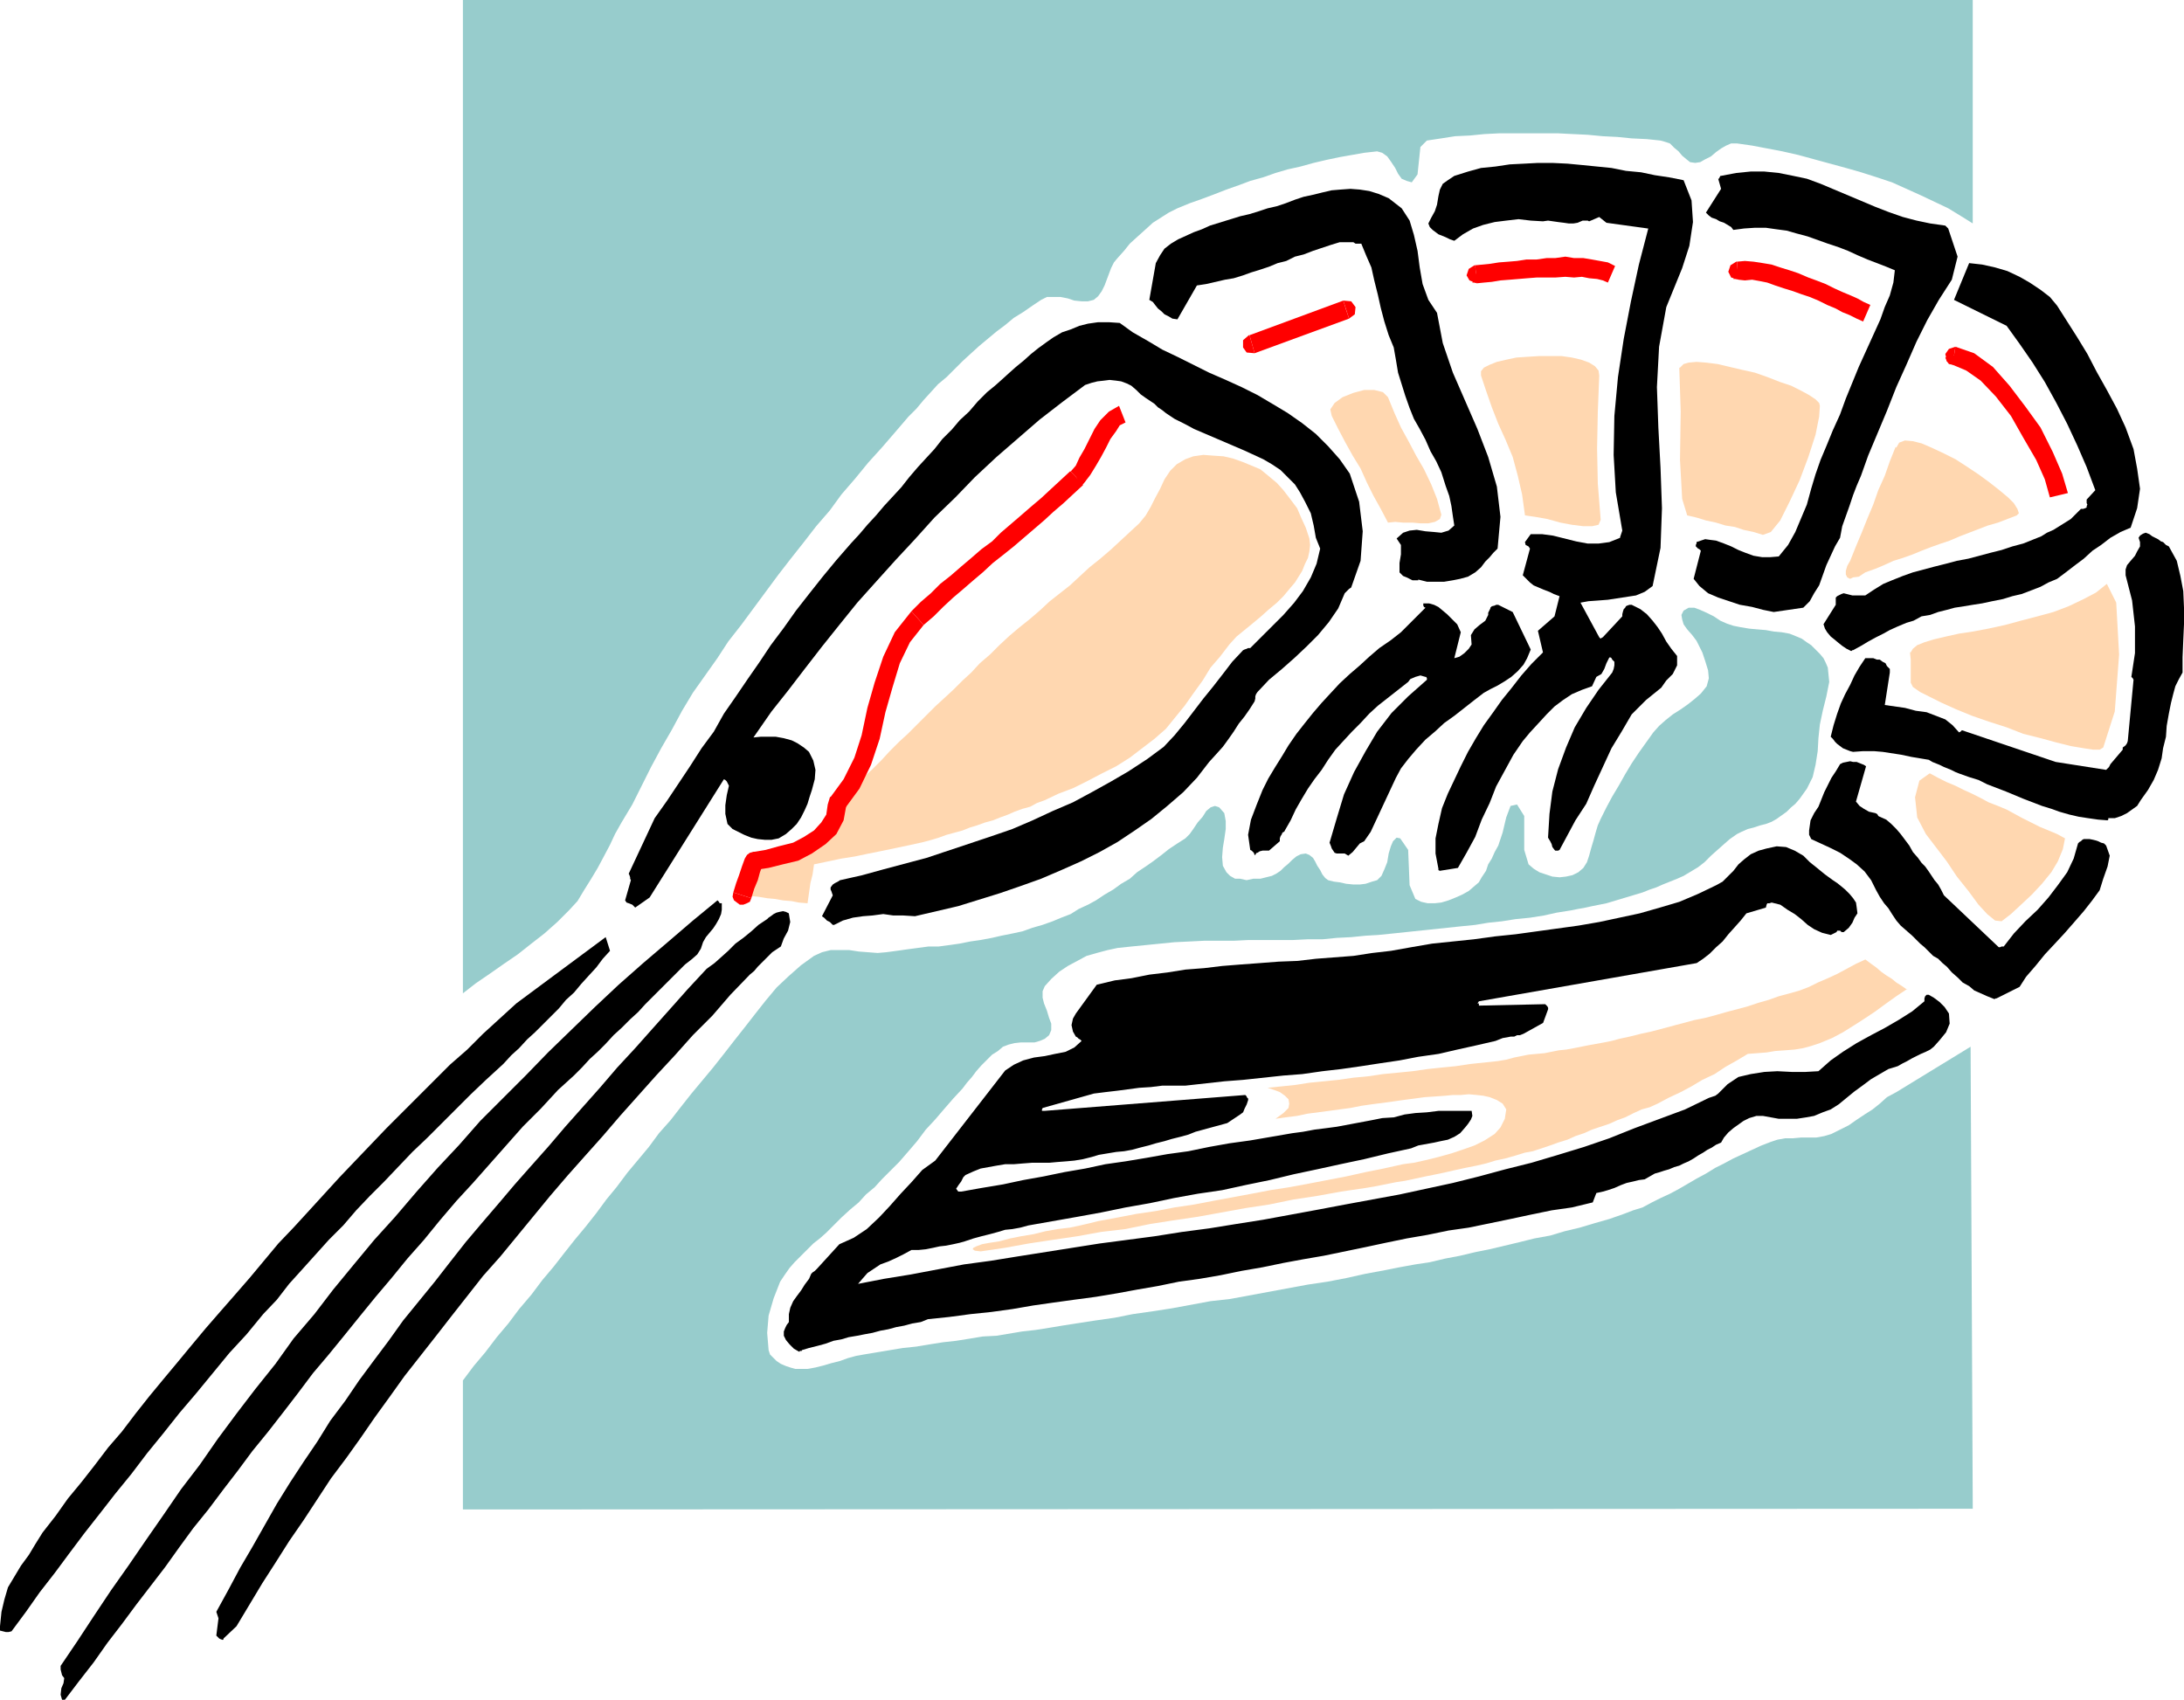
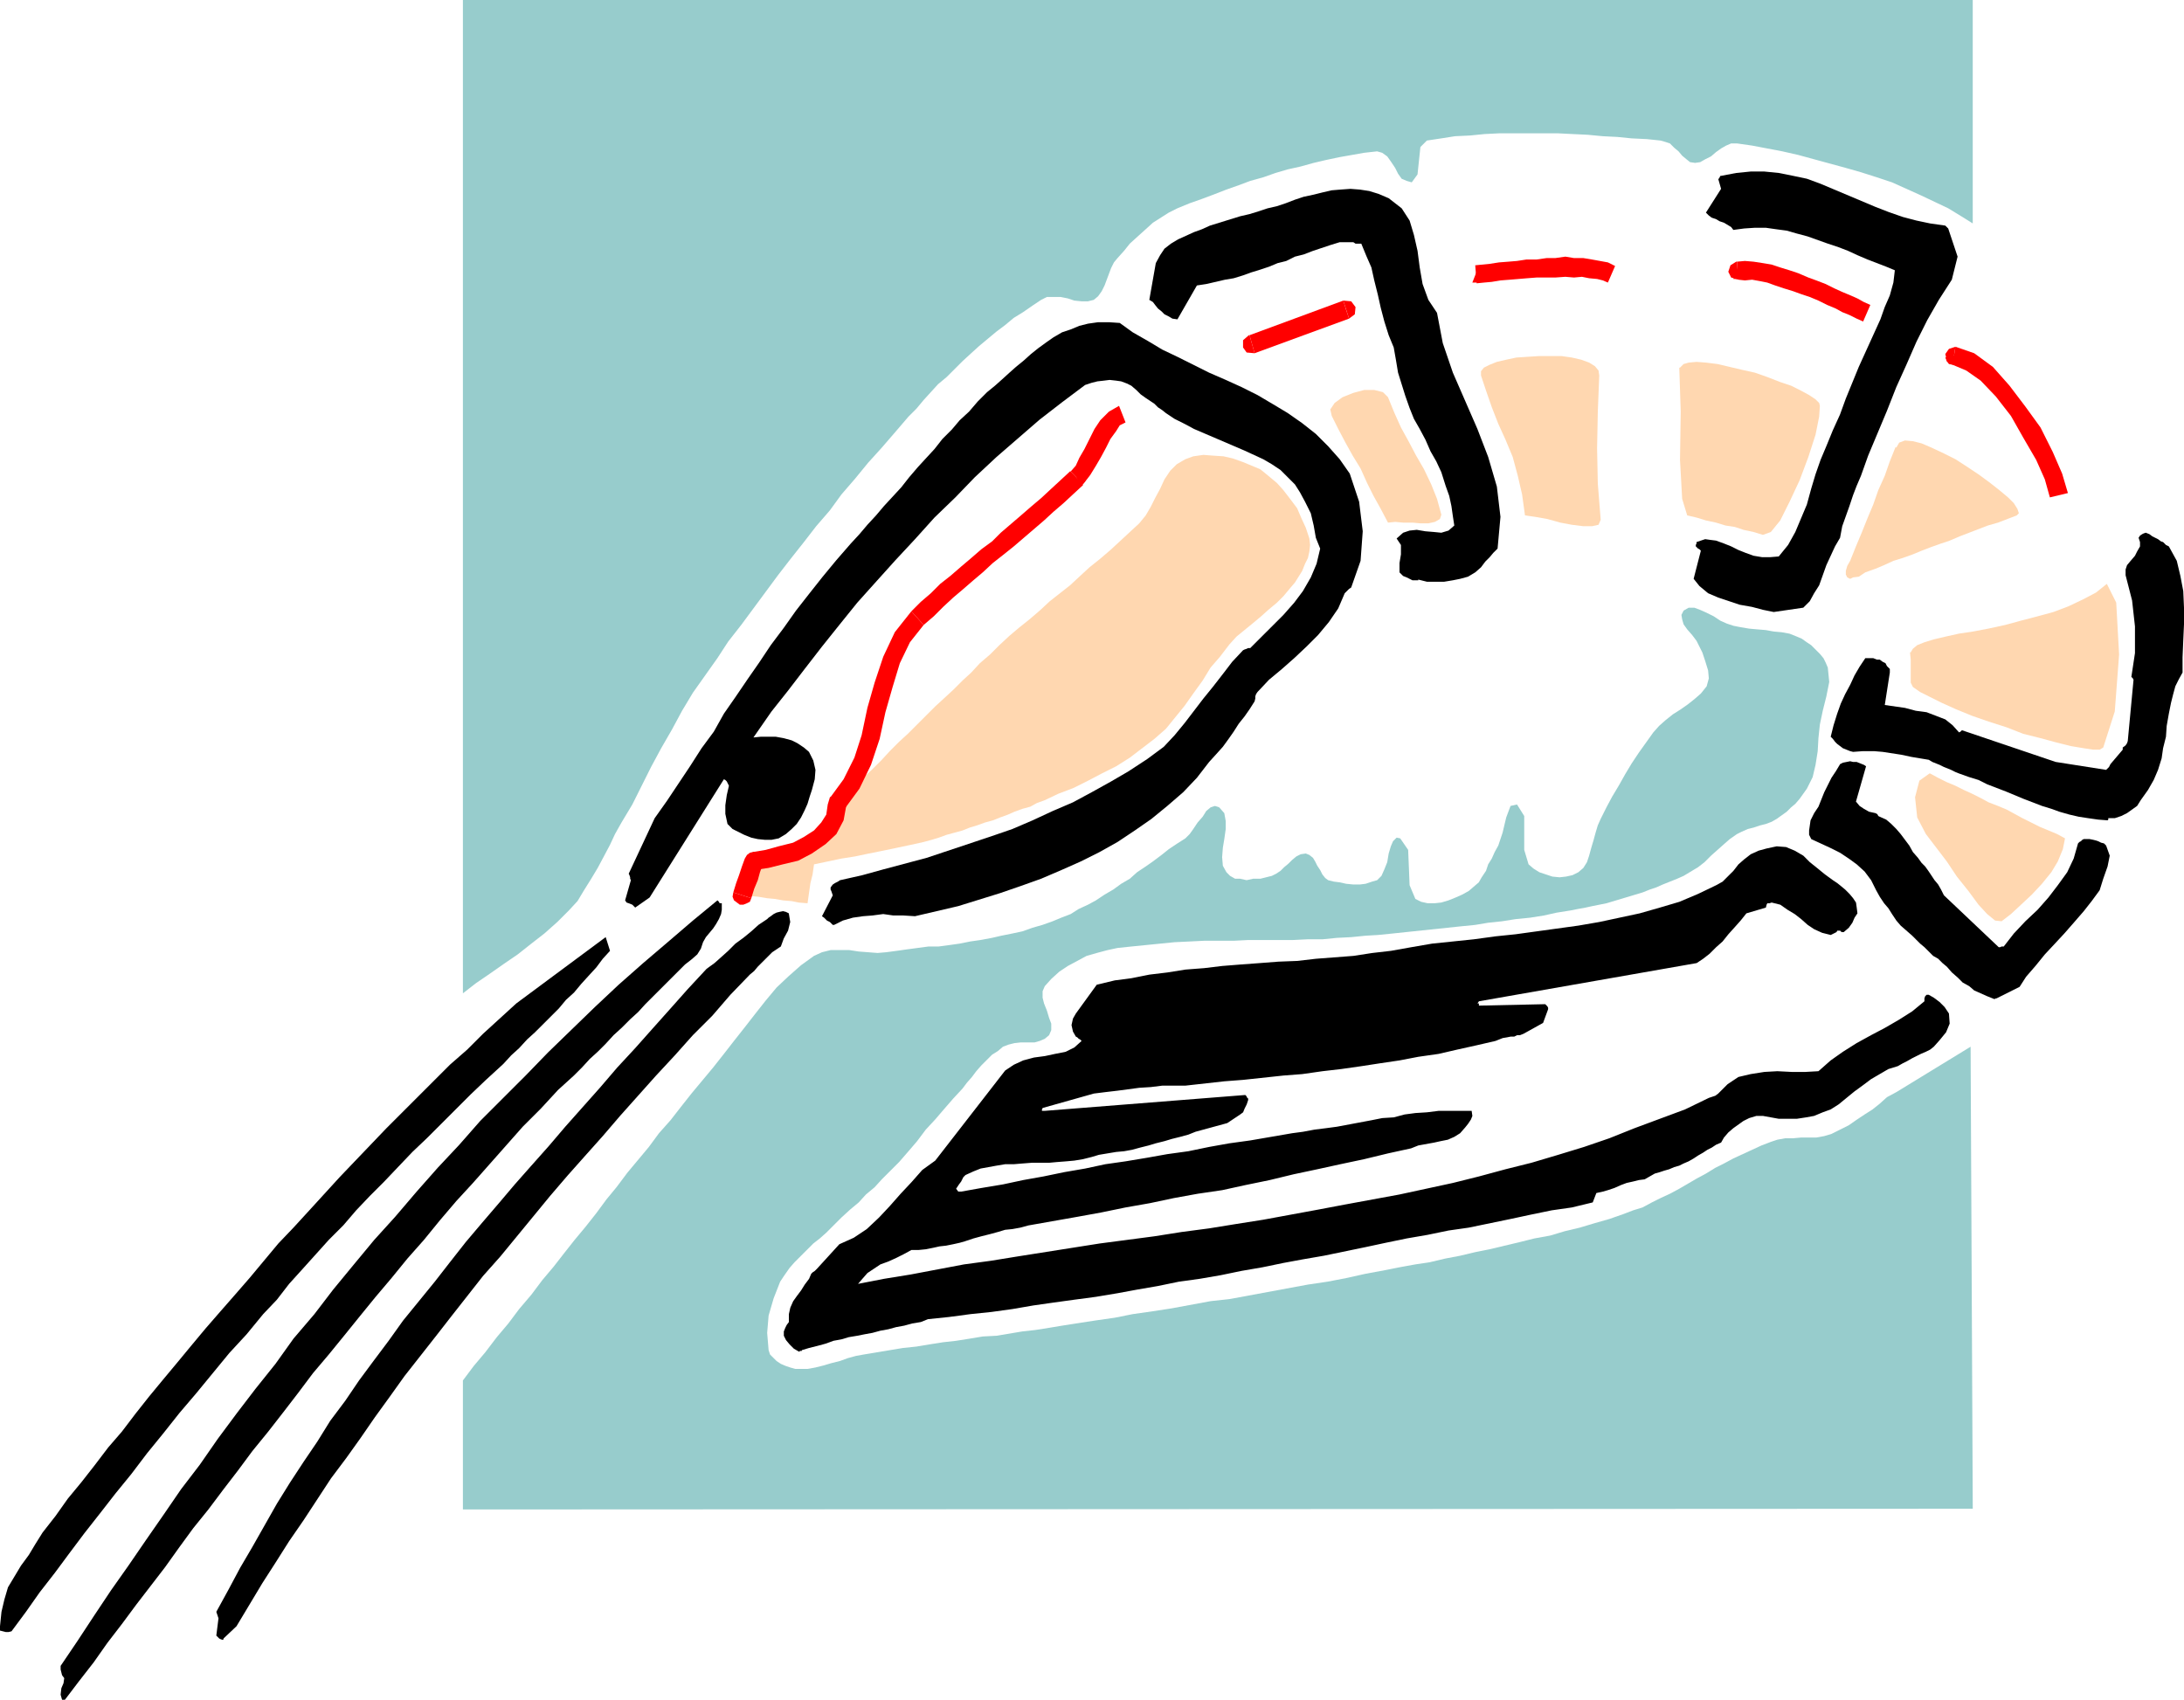
<svg xmlns="http://www.w3.org/2000/svg" xmlns:ns1="http://sodipodi.sourceforge.net/DTD/sodipodi-0.dtd" xmlns:ns2="http://www.inkscape.org/namespaces/inkscape" version="1.0" width="129.51mm" height="100.797mm" id="svg41" ns1:docname="Shrimp 02.wmf">
  <ns1:namedview id="namedview41" pagecolor="#ffffff" bordercolor="#000000" borderopacity="0.25" ns2:showpageshadow="2" ns2:pageopacity="0.0" ns2:pagecheckerboard="0" ns2:deskcolor="#d1d1d1" ns2:document-units="mm" />
  <defs id="defs1">
    <pattern id="WMFhbasepattern" patternUnits="userSpaceOnUse" width="6" height="6" x="0" y="0" />
  </defs>
  <path style="fill:#000000;fill-opacity:1;fill-rule:evenodd;stroke:none" d="m 14.544,380.965 3.07,-4.039 3.394,-4.362 3.07,-4.362 3.232,-4.201 3.232,-4.362 3.232,-4.201 3.232,-4.201 3.232,-4.524 3.07,-4.201 3.394,-4.201 3.394,-4.524 3.232,-4.201 3.232,-4.362 3.555,-4.362 3.394,-4.362 3.232,-4.201 3.394,-4.524 3.555,-4.201 3.555,-4.362 3.394,-4.201 3.555,-4.362 3.555,-4.201 3.555,-4.362 3.717,-4.201 3.555,-4.362 3.717,-4.362 3.717,-4.039 3.717,-4.201 3.717,-4.201 3.717,-4.201 4.04,-4.039 3.878,-4.201 1.778,-1.616 1.778,-1.616 1.778,-1.777 1.778,-1.939 1.778,-1.616 1.778,-1.777 1.778,-1.939 1.778,-1.616 1.939,-1.939 1.778,-1.616 1.616,-1.777 1.778,-1.777 1.778,-1.777 1.778,-1.777 1.778,-1.777 1.778,-1.777 1.454,-1.131 1.293,-1.131 0.808,-1.293 0.485,-1.454 0.646,-1.131 0.808,-0.969 0.808,-0.969 0.646,-0.969 0.646,-1.131 0.485,-1.131 0.162,-0.969 v -1.454 h -0.162 -0.323 l -0.162,-0.323 -0.323,-0.323 -5.494,4.524 -5.656,4.847 -5.494,4.685 -5.494,4.847 -5.333,5.008 -5.171,5.008 -5.333,5.17 -5.01,5.17 -5.01,5.008 -5.171,5.17 -4.686,5.332 -4.848,5.17 -4.848,5.493 -4.686,5.493 -4.686,5.17 -4.686,5.655 -4.525,5.493 -4.202,5.493 -4.686,5.493 -4.04,5.655 -4.525,5.655 -4.202,5.493 -4.202,5.655 -4.04,5.816 -4.202,5.493 -3.878,5.655 -4.04,5.816 -3.878,5.655 -3.878,5.493 -3.878,5.816 -3.717,5.655 -3.717,5.493 v 0.808 l 0.162,0.646 0.162,0.646 0.485,0.646 -0.162,1.131 -0.485,1.131 -0.162,1.454 0.323,1.131 h 0.162 0.162 0.162 0.323 v 0 z" id="path1" />
  <path style="fill:#000000;fill-opacity:1;fill-rule:evenodd;stroke:none" d="m 50.096,367.232 2.909,-2.747 2.909,-4.847 2.909,-4.847 2.909,-4.524 3.07,-4.847 3.232,-4.685 3.07,-4.685 3.07,-4.685 3.394,-4.524 3.232,-4.524 3.232,-4.685 3.394,-4.685 3.232,-4.524 3.555,-4.524 3.555,-4.524 3.394,-4.362 3.555,-4.524 3.555,-4.524 3.878,-4.362 3.717,-4.524 3.717,-4.524 3.717,-4.524 3.878,-4.524 3.878,-4.362 4.04,-4.524 3.878,-4.524 4.04,-4.524 4.04,-4.524 4.202,-4.524 4.04,-4.524 4.363,-4.362 4.04,-4.685 4.363,-4.524 0.97,-0.808 0.808,-0.969 0.808,-0.808 0.97,-0.969 0.646,-0.646 0.808,-0.808 0.97,-0.646 0.97,-0.646 0.646,-1.777 0.97,-1.777 0.485,-1.939 -0.323,-1.939 -0.646,-0.323 -0.646,-0.162 -0.808,0.162 -0.646,0.162 -0.646,0.323 -0.646,0.485 -0.485,0.323 -0.323,0.323 -1.939,1.292 -1.616,1.454 -1.778,1.454 -1.778,1.293 -1.616,1.616 -1.616,1.454 -1.454,1.292 -1.778,1.292 -4.202,4.524 -3.878,4.362 -4.04,4.524 -3.878,4.362 -4.04,4.362 -3.878,4.524 -3.878,4.362 -3.878,4.362 -3.717,4.362 -3.878,4.362 -3.717,4.201 -3.555,4.201 -3.878,4.524 -3.555,4.201 -3.555,4.524 -3.394,4.362 -3.555,4.362 -3.555,4.362 -3.232,4.524 -3.394,4.524 -3.232,4.362 -3.07,4.524 -3.394,4.524 -2.909,4.685 -3.07,4.524 -3.07,4.685 -2.909,4.685 -2.747,4.847 -2.747,4.847 -2.747,4.685 -2.586,4.847 -2.747,5.008 0.485,1.454 -0.162,1.293 -0.162,1.292 -0.162,1.292 0.323,0.323 0.323,0.323 0.323,0.162 0.485,0.162 0.162,-0.162 v 0 z" id="path2" />
  <path style="fill:#000000;fill-opacity:1;fill-rule:evenodd;stroke:none" d="m 2.586,365.616 3.232,-4.362 3.07,-4.362 3.394,-4.362 3.232,-4.362 3.394,-4.524 3.555,-4.524 3.394,-4.362 3.555,-4.362 3.555,-4.685 3.555,-4.362 3.717,-4.685 3.717,-4.362 3.717,-4.524 3.717,-4.524 3.878,-4.201 3.717,-4.524 3.07,-3.231 2.747,-3.554 3.07,-3.393 2.909,-3.231 2.909,-3.231 3.232,-3.231 2.909,-3.393 3.07,-3.231 3.232,-3.231 3.07,-3.231 3.232,-3.393 3.232,-3.07 3.232,-3.231 3.232,-3.231 3.394,-3.393 3.394,-3.231 1.939,-1.777 1.939,-1.777 1.778,-1.939 1.778,-1.616 1.778,-1.939 1.778,-1.616 1.778,-1.777 1.778,-1.777 1.778,-1.777 1.616,-1.939 1.778,-1.616 1.616,-1.939 1.616,-1.777 1.778,-1.939 1.454,-1.939 1.616,-1.777 -0.97,-3.07 -20.038,14.864 -3.717,3.393 -3.717,3.393 -3.555,3.554 -3.878,3.393 -3.555,3.554 -3.555,3.554 -3.555,3.554 -3.555,3.554 -3.555,3.716 -3.555,3.716 -3.394,3.554 -3.394,3.716 -3.394,3.716 -3.555,3.877 -3.394,3.554 -3.232,3.878 -3.232,3.877 -3.232,3.716 -3.394,3.877 -3.232,3.716 -3.232,3.878 -3.07,3.716 -3.232,3.878 -3.07,3.716 -3.07,3.878 -3.07,4.039 -3.07,3.554 -3.07,4.039 -2.909,3.716 -3.07,3.716 -2.747,3.878 -2.909,3.716 -1.616,2.585 -1.454,2.423 -1.778,2.423 -1.454,2.423 -1.454,2.423 -0.808,2.747 -0.646,2.747 L 0,364.486 v 0.323 0.323 0.162 0.162 l 0.646,0.162 0.646,0.162 h 0.646 l 0.646,-0.162 z" id="path3" />
  <path style="fill:#000000;fill-opacity:1;fill-rule:evenodd;stroke:none" d="m 179.699,302.607 1.616,-0.485 1.939,-0.485 1.778,-0.485 1.778,-0.646 1.778,-0.323 1.616,-0.485 1.939,-0.323 1.616,-0.323 1.778,-0.323 1.778,-0.485 1.778,-0.323 1.778,-0.485 1.778,-0.323 1.778,-0.485 1.939,-0.323 1.616,-0.646 4.686,-0.485 4.848,-0.646 4.686,-0.485 4.686,-0.646 4.686,-0.808 4.525,-0.646 4.686,-0.646 4.848,-0.646 4.848,-0.808 4.363,-0.808 4.686,-0.808 4.686,-0.969 4.686,-0.646 4.686,-0.808 4.686,-0.969 4.686,-0.808 4.686,-0.969 4.363,-0.808 4.686,-0.808 4.686,-0.969 4.686,-0.969 4.525,-0.969 4.686,-0.969 4.686,-0.808 4.686,-0.969 4.525,-0.646 4.686,-0.969 4.686,-0.969 4.525,-0.969 4.686,-0.969 4.525,-0.646 4.686,-1.131 0.808,-2.1 1.454,-0.323 1.131,-0.323 1.454,-0.485 1.454,-0.646 1.293,-0.485 1.454,-0.323 1.293,-0.323 1.293,-0.162 1.131,-0.646 1.131,-0.646 1.131,-0.323 0.97,-0.323 1.131,-0.323 1.131,-0.485 1.131,-0.323 0.97,-0.485 1.131,-0.485 1.131,-0.646 0.97,-0.646 1.131,-0.646 0.97,-0.646 0.97,-0.485 0.97,-0.646 1.131,-0.485 0.646,-1.131 0.97,-1.131 1.131,-0.969 1.131,-0.808 1.131,-0.808 1.293,-0.646 1.616,-0.485 h 1.454 l 1.778,0.323 1.778,0.323 h 2.101 1.939 l 2.101,-0.323 1.778,-0.323 1.939,-0.808 1.778,-0.646 1.778,-1.131 1.778,-1.454 1.778,-1.454 1.778,-1.293 1.939,-1.454 1.939,-1.131 1.939,-1.131 2.101,-0.646 1.131,-0.646 0.97,-0.485 1.131,-0.646 0.97,-0.485 0.97,-0.485 1.131,-0.485 0.97,-0.485 0.808,-0.646 1.293,-1.454 1.454,-1.777 0.808,-1.939 -0.162,-2.262 -0.97,-1.454 -1.131,-1.131 -1.293,-0.969 -1.131,-0.646 h -0.485 l -0.323,0.323 -0.162,0.485 v 0.646 l -2.747,2.262 -3.07,1.939 -3.07,1.777 -3.07,1.616 -3.232,1.777 -3.07,1.939 -2.747,1.939 -2.747,2.423 -2.909,0.162 h -3.07 l -3.232,-0.162 -2.909,0.162 -3.07,0.485 -2.747,0.646 -2.424,1.616 -2.101,2.1 -0.646,0.485 -0.485,0.162 -0.485,0.162 -0.485,0.162 -5.333,2.585 -5.656,2.1 -5.656,2.1 -5.656,2.262 -5.656,1.939 -5.818,1.777 -5.979,1.777 -5.818,1.454 -5.979,1.616 -5.818,1.454 -5.979,1.292 -5.979,1.293 -6.141,1.131 -6.141,1.131 -5.979,1.131 -6.141,1.131 -6.141,1.131 -6.141,0.969 -5.979,0.969 -6.141,0.808 -6.141,0.969 -6.141,0.808 -6.141,0.808 -6.141,0.969 -6.141,0.969 -6.141,0.969 -5.979,0.969 -5.979,0.808 -5.979,1.131 -5.979,1.131 -5.979,0.969 -5.818,1.131 0.97,-1.131 1.131,-1.293 1.454,-0.969 1.454,-0.969 1.778,-0.646 1.778,-0.808 1.616,-0.808 1.778,-0.969 h 1.616 l 1.616,-0.162 1.616,-0.323 1.454,-0.323 1.454,-0.162 1.616,-0.323 1.454,-0.323 1.131,-0.323 1.939,-0.646 1.778,-0.485 1.939,-0.485 1.778,-0.485 1.616,-0.485 1.616,-0.162 1.778,-0.323 1.778,-0.485 5.494,-0.969 5.494,-0.969 5.333,-0.969 5.494,-1.131 5.494,-0.969 5.333,-1.131 5.333,-0.969 5.494,-0.808 5.171,-1.131 5.494,-1.131 5.333,-1.292 5.333,-1.131 5.171,-1.131 5.333,-1.131 5.333,-1.292 5.171,-1.131 1.616,-0.646 1.778,-0.323 1.778,-0.323 1.454,-0.323 1.616,-0.323 1.454,-0.646 1.293,-0.808 1.131,-1.292 0.646,-0.808 0.646,-0.969 0.323,-0.808 -0.162,-1.131 h -2.586 -2.424 -2.424 l -2.586,0.323 -2.586,0.162 -2.424,0.323 -2.424,0.646 -2.586,0.162 -2.424,0.485 -2.586,0.485 -2.586,0.485 -2.586,0.485 -2.424,0.323 -2.586,0.323 -2.586,0.485 -2.424,0.323 -4.686,0.808 -4.686,0.808 -4.686,0.646 -4.525,0.808 -4.686,0.969 -4.686,0.646 -4.525,0.808 -4.848,0.808 -4.525,0.646 -4.525,0.969 -4.686,0.808 -4.686,0.969 -4.525,0.808 -4.525,0.969 -4.848,0.808 -4.525,0.808 h -0.646 l -0.485,-0.646 0.323,-0.485 0.323,-0.485 0.485,-0.646 0.323,-0.646 0.162,-0.323 0.485,-0.485 1.778,-0.808 1.616,-0.646 1.778,-0.323 1.778,-0.323 1.939,-0.323 h 1.939 l 1.939,-0.162 2.101,-0.162 h 1.778 2.101 l 1.778,-0.162 2.101,-0.162 1.778,-0.162 1.939,-0.323 1.939,-0.485 1.616,-0.485 1.939,-0.323 1.939,-0.323 1.778,-0.162 1.778,-0.323 1.778,-0.485 1.939,-0.485 1.616,-0.485 1.939,-0.485 1.616,-0.485 1.939,-0.485 1.778,-0.485 1.616,-0.646 1.778,-0.485 1.778,-0.485 1.778,-0.485 1.778,-0.485 2.909,-1.939 0.646,-0.485 0.323,-0.808 0.485,-0.969 0.323,-0.969 v -0.323 l -0.323,-0.323 v -0.162 l -0.323,-0.323 -44.925,3.554 h -0.323 -0.323 v -0.323 l 0.162,-0.323 11.474,-3.231 2.586,-0.323 2.747,-0.323 2.424,-0.323 2.424,-0.323 2.586,-0.162 2.586,-0.323 h 2.424 2.747 l 4.363,-0.485 4.363,-0.485 4.202,-0.323 4.525,-0.485 4.525,-0.485 4.202,-0.323 4.525,-0.646 4.202,-0.485 4.525,-0.646 4.202,-0.646 4.363,-0.646 4.202,-0.808 4.525,-0.646 4.202,-0.969 4.363,-0.969 4.202,-0.969 0.808,-0.323 0.808,-0.323 0.97,-0.162 0.808,-0.162 h 0.808 l 0.646,-0.323 h 0.646 l 0.808,-0.323 4.363,-2.423 1.131,-3.07 v -0.323 l -0.162,-0.323 -0.162,-0.162 -0.323,-0.323 -14.867,0.323 v -0.323 -0.162 h -0.323 l 0.323,-0.485 48.803,-8.563 1.454,-0.969 1.454,-1.131 1.454,-1.454 1.454,-1.292 1.293,-1.616 1.454,-1.616 1.293,-1.454 1.293,-1.616 4.363,-1.292 0.162,-0.646 0.162,-0.323 h 0.485 l 0.485,-0.162 1.939,0.485 1.616,1.131 1.616,0.969 1.454,1.131 1.454,1.292 1.454,0.969 1.778,0.808 1.939,0.485 0.646,-0.323 0.323,-0.162 0.323,-0.162 0.162,-0.323 h 0.646 l 0.162,0.162 0.162,0.162 h 0.485 l 1.131,-0.969 0.808,-1.131 0.485,-1.131 0.646,-0.969 -0.162,-1.292 -0.162,-1.131 -0.646,-0.969 -0.808,-0.969 -0.97,-0.969 -0.97,-0.808 -0.808,-0.646 -0.97,-0.646 -1.778,-1.292 -1.778,-1.454 -1.616,-1.292 -1.454,-1.454 -1.939,-1.131 -1.939,-0.808 -2.101,-0.162 -2.262,0.485 -1.778,0.485 -1.778,0.808 -1.454,1.131 -1.293,1.131 -1.131,1.454 -1.293,1.292 -1.131,1.131 -1.454,0.808 -4.04,1.939 -4.202,1.777 -4.363,1.292 -4.525,1.292 -4.525,0.969 -4.525,0.969 -4.686,0.808 -4.686,0.646 -4.686,0.646 -4.686,0.646 -4.686,0.485 -4.686,0.646 -4.686,0.485 -4.686,0.485 -4.686,0.808 -4.525,0.808 -4.202,0.485 -4.202,0.646 -4.202,0.323 -4.202,0.323 -4.202,0.485 -4.202,0.162 -4.202,0.323 -4.363,0.323 -4.04,0.323 -4.04,0.485 -4.202,0.323 -4.04,0.646 -4.04,0.485 -4.04,0.808 -3.717,0.485 -4.04,0.969 -4.686,6.463 -0.646,1.131 -0.323,1.454 0.323,1.454 0.646,1.131 0.323,0.162 0.323,0.323 0.323,0.162 0.323,0.323 -1.616,1.454 -1.939,0.969 -2.424,0.485 -2.262,0.485 -2.424,0.323 -2.424,0.646 -2.101,0.969 -1.939,1.293 -15.675,20.195 -2.909,2.1 -2.424,2.747 -2.424,2.585 -2.424,2.747 -2.424,2.585 -2.747,2.585 -2.909,1.939 -3.232,1.454 -5.01,5.493 -0.162,0.162 -0.323,0.323 -0.485,0.323 -0.323,0.323 -0.485,1.131 -0.97,1.292 -0.808,1.292 -0.97,1.292 -0.808,1.131 -0.646,1.454 -0.323,1.454 v 1.777 l -0.485,0.646 -0.323,0.646 -0.323,0.808 v 0.969 l 0.485,0.969 0.808,0.969 0.97,0.969 1.131,0.646 h 0.162 v -0.162 h 0.323 0.162 v 0 z" id="path4" />
  <path style="fill:#000000;fill-opacity:1;fill-rule:evenodd;stroke:none" d="m 447.47,223.764 5.171,-2.585 1.454,-2.262 2.101,-2.423 2.101,-2.585 2.262,-2.423 2.101,-2.262 2.262,-2.585 2.101,-2.423 1.778,-2.262 1.778,-2.423 0.808,-2.585 0.97,-2.747 0.485,-2.423 -0.808,-2.262 -0.485,-0.485 -0.646,-0.162 -0.646,-0.323 -0.485,-0.162 -0.646,-0.162 -0.808,-0.162 h -0.646 -0.646 l -0.323,0.162 -0.323,0.323 -0.323,0.162 -0.323,0.323 -0.97,3.393 -1.454,3.07 -2.101,2.908 -2.101,2.747 -2.424,2.747 -2.747,2.585 -2.586,2.747 -2.262,2.908 h -0.323 -0.162 l -0.323,0.162 h -0.323 l -12.282,-11.633 -0.646,-1.292 -0.646,-1.131 -0.808,-0.969 -0.646,-0.969 -0.646,-0.969 -0.808,-1.131 -0.808,-0.808 -0.808,-1.131 -1.131,-1.292 -0.808,-1.454 -0.97,-1.292 -0.97,-1.292 -0.97,-1.131 -1.131,-1.131 -1.131,-0.969 -1.454,-0.646 -0.323,-0.162 -0.162,-0.323 -0.162,-0.162 -0.323,-0.162 -1.454,-0.323 -1.131,-0.646 -0.97,-0.646 -0.808,-0.969 2.262,-7.917 -0.485,-0.323 -0.808,-0.323 -0.808,-0.323 h -0.808 l -0.646,-0.162 -0.808,0.162 -0.808,0.162 -0.646,0.323 -0.97,1.616 -0.97,1.454 -0.808,1.616 -0.808,1.616 -0.646,1.616 -0.646,1.616 -0.97,1.454 -0.808,1.616 -0.162,1.131 -0.162,1.131 v 0.969 l 0.485,0.969 2.101,0.969 2.101,0.969 2.262,1.131 1.939,1.292 1.778,1.292 1.778,1.616 1.454,1.939 1.131,2.262 0.808,1.454 0.97,1.454 0.97,1.131 0.808,1.292 0.97,1.454 0.97,1.131 1.293,1.131 1.293,1.131 0.808,0.808 0.97,0.969 0.97,0.808 0.97,0.969 0.97,0.969 1.131,0.646 0.97,0.969 0.97,0.808 1.131,1.292 1.293,1.131 1.131,1.131 1.454,0.808 1.131,0.969 1.454,0.646 1.454,0.646 1.616,0.646 0.323,-0.162 z" id="path5" />
  <path style="fill:#000000;fill-opacity:1;fill-rule:evenodd;stroke:none" d="m 186.971,207.285 1.939,-0.969 2.262,-0.646 2.262,-0.323 2.101,-0.162 2.424,-0.323 2.262,0.323 h 2.262 l 2.586,0.162 4.848,-1.131 4.848,-1.131 4.686,-1.454 4.686,-1.454 4.686,-1.616 4.525,-1.616 4.525,-1.939 4.363,-1.939 4.202,-2.1 4.04,-2.262 3.878,-2.585 3.717,-2.585 3.555,-2.908 3.555,-3.07 3.07,-3.231 2.747,-3.554 1.616,-1.777 1.454,-1.616 1.293,-1.777 1.131,-1.616 1.131,-1.777 1.293,-1.616 1.131,-1.616 1.131,-1.777 0.162,-0.646 v -0.485 l 0.162,-0.485 0.323,-0.485 2.586,-2.747 2.909,-2.423 2.747,-2.423 2.747,-2.585 2.586,-2.585 2.424,-2.908 2.101,-3.07 1.454,-3.393 0.323,-0.323 0.323,-0.323 0.323,-0.323 0.485,-0.323 2.101,-5.978 0.485,-6.624 -0.808,-6.624 -2.101,-6.301 -2.262,-3.231 -2.586,-2.908 -2.747,-2.747 -3.07,-2.423 -3.232,-2.262 -3.232,-1.939 -3.555,-2.1 -3.555,-1.777 -3.555,-1.616 -3.717,-1.616 -3.555,-1.777 -3.555,-1.777 -3.394,-1.616 -3.232,-1.939 -3.394,-1.939 -2.909,-2.1 -2.424,-0.162 h -2.424 l -2.262,0.323 -1.939,0.485 -1.939,0.808 -1.939,0.646 -1.939,1.131 -1.616,1.131 -1.778,1.293 -1.616,1.293 -1.616,1.454 -1.778,1.454 -1.454,1.293 -1.778,1.616 -1.454,1.293 -1.778,1.454 -2.101,2.1 -1.939,2.262 -2.101,1.939 -1.778,2.1 -2.101,2.1 -1.778,2.262 -1.939,2.1 -1.778,1.939 -1.939,2.262 -1.778,2.262 -1.939,2.1 -1.939,2.1 -1.778,2.1 -1.939,2.1 -1.778,2.1 -1.939,2.1 -3.232,3.716 -3.07,3.716 -3.07,3.878 -2.909,3.716 -2.747,3.878 -2.909,3.877 -2.586,3.878 -2.586,3.716 -2.747,4.039 -2.586,3.716 -2.262,4.039 -2.747,3.716 -2.586,4.039 -2.586,3.878 -2.586,3.877 -2.747,3.878 -5.818,12.44 0.162,0.323 0.162,0.485 v 0.323 l 0.162,0.323 -1.293,4.524 0.323,0.485 0.485,0.162 0.808,0.323 0.646,0.646 3.232,-2.262 16.645,-26.496 0.323,0.162 0.323,0.323 0.162,0.323 0.323,0.646 -0.485,2.1 -0.323,2.262 v 1.939 l 0.485,2.262 1.131,1.131 1.293,0.646 1.293,0.646 1.616,0.646 1.454,0.323 1.616,0.162 h 1.454 l 1.616,-0.323 1.616,-0.969 1.293,-1.131 1.131,-1.131 0.97,-1.454 0.808,-1.616 0.646,-1.454 0.485,-1.616 0.485,-1.454 0.646,-2.423 0.162,-2.1 -0.485,-2.1 -0.97,-1.939 -1.131,-0.969 -1.454,-0.969 -1.293,-0.646 -1.778,-0.485 -1.778,-0.323 h -1.616 -1.778 l -1.616,0.162 4.04,-5.816 3.717,-4.685 3.717,-4.847 3.878,-5.008 3.878,-4.847 4.04,-5.008 4.202,-4.685 4.363,-4.847 4.363,-4.685 4.363,-4.847 4.686,-4.524 4.363,-4.524 4.848,-4.524 4.848,-4.201 4.848,-4.201 5.01,-3.878 5.171,-3.878 1.454,-0.485 1.293,-0.323 1.454,-0.162 1.293,-0.162 1.454,0.162 1.131,0.162 1.293,0.485 0.97,0.485 1.131,0.969 0.97,0.969 1.131,0.808 0.97,0.646 0.97,0.646 0.808,0.808 0.97,0.646 0.808,0.646 1.939,1.293 2.262,1.131 2.101,1.131 2.262,0.969 2.262,0.969 2.262,0.969 2.262,0.969 2.262,0.969 2.101,0.969 2.101,0.969 1.939,1.131 1.939,1.292 1.616,1.616 1.616,1.616 1.131,1.777 1.131,2.1 1.293,2.585 0.646,2.747 0.485,2.747 0.97,2.423 -0.808,3.393 -1.293,3.07 -1.778,3.07 -1.939,2.585 -2.424,2.747 -2.424,2.423 -2.424,2.423 -2.586,2.585 h -0.485 l -0.323,0.162 -0.485,0.162 -0.323,0.162 -2.424,2.585 -2.101,2.747 -2.262,2.908 -2.101,2.585 -2.101,2.747 -2.101,2.747 -2.262,2.747 -2.424,2.585 -3.717,2.747 -4.202,2.747 -3.878,2.262 -4.363,2.423 -4.202,2.262 -4.525,1.939 -4.525,2.1 -4.525,1.939 -4.686,1.616 -4.848,1.616 -4.848,1.616 -4.848,1.616 -4.848,1.292 -4.848,1.292 -4.686,1.293 -5.01,1.131 -0.485,0.323 -0.646,0.323 -0.485,0.323 -0.485,0.646 v 0.485 l 0.162,0.323 0.162,0.485 0.162,0.485 -2.424,4.685 0.485,0.323 0.646,0.646 0.646,0.323 0.646,0.646 h 0.162 0.162 z" id="path6" />
-   <path style="fill:#000000;fill-opacity:1;fill-rule:evenodd;stroke:none" d="m 322.715,195.168 4.04,-0.646 1.939,-3.393 1.939,-3.554 1.454,-3.877 1.778,-3.716 1.454,-3.716 1.939,-3.554 1.939,-3.554 2.101,-3.07 1.616,-1.939 1.939,-2.1 1.778,-1.939 1.778,-1.777 1.939,-1.454 1.939,-1.292 2.262,-0.969 2.262,-0.808 0.97,-2.1 1.131,-0.646 0.646,-1.131 0.485,-1.292 0.646,-1.292 v 0 h 0.323 l 0.162,0.162 0.162,0.323 0.485,0.485 v 0.808 l -0.162,0.808 -0.323,0.808 -3.07,3.877 -2.747,4.039 -2.586,4.362 -1.939,4.524 -1.778,4.847 -1.293,5.008 -0.646,5.008 -0.323,5.332 0.485,0.808 0.323,0.646 0.162,0.646 0.485,0.646 0.162,0.162 h 0.323 0.323 l 0.323,-0.162 3.555,-6.624 2.424,-3.716 1.778,-4.039 1.939,-4.201 1.939,-4.201 2.262,-3.716 2.262,-3.877 3.232,-3.231 3.394,-2.747 1.131,-1.616 1.454,-1.454 0.97,-1.939 v -2.1 l -1.293,-1.616 -1.131,-1.616 -0.97,-1.777 -0.97,-1.454 -1.131,-1.454 -1.293,-1.454 -1.454,-1.131 -1.939,-0.969 h -0.485 l -0.485,0.162 -0.323,0.162 -0.162,0.323 -0.323,0.323 -0.162,0.485 -0.162,0.646 v 0.485 l -4.363,4.685 -0.323,0.162 -0.162,0.162 -0.323,-0.323 -4.202,-7.755 1.778,-0.323 2.262,-0.162 2.101,-0.162 2.101,-0.323 2.101,-0.323 2.101,-0.323 1.939,-0.808 1.778,-1.292 1.778,-8.563 0.323,-8.886 -0.323,-9.048 -0.485,-9.048 -0.323,-9.048 0.485,-9.048 1.616,-8.886 3.555,-8.724 1.616,-5.008 0.808,-5.332 -0.323,-4.847 -1.778,-4.524 -3.232,-0.646 -3.232,-0.485 -3.07,-0.646 -3.394,-0.323 -3.232,-0.646 -3.232,-0.323 -3.232,-0.323 -3.394,-0.323 -3.394,-0.162 h -3.232 l -3.07,0.162 -3.232,0.162 -3.232,0.485 -3.232,0.323 -2.909,0.808 -3.07,0.969 -1.454,0.969 -1.131,0.808 -0.646,1.293 -0.323,1.454 -0.323,1.939 -0.485,1.454 -0.808,1.454 -0.646,1.293 0.323,0.808 0.646,0.646 0.646,0.485 0.646,0.485 0.808,0.323 0.808,0.323 0.97,0.485 0.97,0.323 1.939,-1.454 2.262,-1.293 2.262,-0.808 2.586,-0.646 2.586,-0.323 2.747,-0.323 2.747,0.323 2.747,0.162 1.131,-0.162 1.131,0.162 1.131,0.162 1.293,0.162 1.131,0.162 h 0.97 l 0.97,-0.162 1.131,-0.485 h 0.323 0.485 0.323 l 0.323,0.162 2.262,-0.969 1.616,1.293 9.373,1.293 -2.101,8.078 -1.778,8.24 -1.616,8.401 -1.293,8.563 -0.808,8.724 -0.162,8.724 0.485,8.401 1.454,8.563 -0.162,0.485 -0.162,0.485 -0.162,0.485 v 0.162 l -2.424,0.969 -2.424,0.323 h -2.424 l -2.586,-0.485 -2.586,-0.646 -2.586,-0.646 -2.424,-0.323 h -2.586 l -1.293,1.777 0.162,0.646 0.323,0.162 0.323,0.162 0.323,0.485 -1.616,5.978 0.808,0.808 0.808,0.808 0.808,0.646 1.131,0.485 1.131,0.485 1.293,0.485 0.97,0.485 1.293,0.485 -1.131,4.524 -3.717,3.231 1.131,4.847 -2.586,2.585 -2.262,2.585 -2.262,2.908 -2.101,2.585 -1.939,2.747 -2.101,2.908 -1.778,2.908 -1.778,3.07 -1.616,3.231 -1.454,3.07 -1.454,3.07 -1.293,3.231 -0.808,3.554 -0.646,3.231 v 3.393 l 0.646,3.393 v 0.323 l 0.323,0.162 z" id="path7" />
-   <path style="fill:#000000;fill-opacity:1;fill-rule:evenodd;stroke:none" d="m 281.83,191.129 0.485,-0.323 0.646,-0.162 h 0.646 0.808 l 2.424,-2.1 v -0.323 -0.323 l 0.162,-0.485 0.323,-0.485 v -0.162 l 0.323,-0.323 h 0.162 l 0.162,-0.323 1.293,-2.262 1.131,-2.423 1.293,-2.262 1.454,-2.423 1.454,-2.1 1.616,-2.1 1.454,-2.262 1.616,-2.262 1.778,-1.939 1.939,-2.1 1.939,-1.939 1.939,-2.1 1.939,-1.777 2.262,-1.777 2.262,-1.777 2.262,-1.777 0.485,-0.646 1.131,-0.485 1.131,-0.323 1.131,0.323 h 0.162 v 0 l 0.162,0.323 v 0.323 l -4.202,3.716 -3.717,3.716 -3.232,4.201 -2.586,4.362 -2.586,4.685 -2.262,5.008 -1.616,5.332 -1.616,5.493 0.323,0.808 0.162,0.485 0.323,0.485 0.323,0.485 0.485,0.162 h 0.808 0.97 l 0.808,0.485 0.97,-0.808 0.808,-0.969 0.808,-0.969 0.97,-0.485 1.454,-2.1 1.131,-2.423 1.131,-2.423 1.131,-2.423 1.131,-2.423 1.131,-2.423 1.131,-2.1 1.616,-2.1 1.778,-2.1 2.101,-2.262 2.101,-1.777 2.101,-1.939 2.262,-1.616 2.262,-1.777 2.262,-1.777 2.101,-1.616 1.454,-0.808 1.616,-0.808 1.616,-0.969 1.454,-0.969 1.454,-1.292 1.293,-1.454 0.808,-1.454 0.808,-1.939 -4.04,-8.401 -3.232,-1.616 h -0.485 l -0.323,0.162 -0.646,0.162 -0.323,0.323 v 0.162 l -0.162,0.323 -0.323,0.646 v 0.485 l -0.646,1.292 -1.293,0.969 -1.131,0.969 -0.808,1.293 0.162,2.1 -0.646,0.969 -0.97,0.969 -1.131,0.808 -1.131,0.323 1.454,-5.816 -0.808,-1.777 -0.646,-0.646 -0.808,-0.808 -0.808,-0.808 -0.97,-0.808 -0.97,-0.808 -0.97,-0.485 -1.131,-0.323 h -1.293 v 0.323 0.162 l 0.162,0.323 0.323,0.162 -5.494,5.493 -2.262,1.777 -2.586,1.777 -2.262,1.939 -2.101,1.939 -2.262,1.939 -2.262,2.1 -2.101,2.262 -1.939,2.1 -1.939,2.262 -1.939,2.423 -1.778,2.262 -1.778,2.585 -1.454,2.423 -1.616,2.585 -1.454,2.423 -1.293,2.585 -1.293,3.231 -1.293,3.393 -0.646,3.393 0.485,3.393 0.323,0.162 0.162,0.162 0.323,0.323 0.162,0.485 h 0.162 l 0.162,-0.323 0.162,-0.162 h 0.162 z" id="path8" />
  <path style="fill:#000000;fill-opacity:1;fill-rule:evenodd;stroke:none" d="m 472.518,183.374 h 1.454 l 1.454,-0.485 1.293,-0.646 1.131,-0.808 1.131,-0.808 0.808,-1.292 0.808,-1.131 0.808,-1.131 1.293,-2.262 0.97,-2.262 0.808,-2.585 0.323,-2.262 0.646,-2.585 0.162,-2.423 0.485,-2.747 0.485,-2.423 0.485,-1.939 0.485,-1.777 0.808,-1.616 0.808,-1.454 v -3.393 l 0.162,-3.878 0.162,-3.554 v -3.716 l -0.162,-3.716 -0.646,-3.393 -0.808,-3.393 -1.778,-3.231 -0.646,-0.323 -0.646,-0.646 -0.485,-0.162 -0.646,-0.485 -0.646,-0.323 -0.646,-0.323 -0.646,-0.485 -0.808,-0.323 -0.485,0.162 -0.323,0.162 -0.485,0.323 -0.323,0.485 0.323,0.969 v 0.969 l -0.646,1.131 -0.485,0.969 -0.97,1.131 -0.808,0.969 -0.323,0.969 v 1.292 l 1.454,5.655 0.646,5.816 v 5.978 l -0.808,5.332 0.162,0.162 0.162,0.162 0.162,0.323 -1.293,13.733 -0.162,0.485 -0.323,0.485 -0.646,0.485 v 0.485 l -2.747,3.231 -0.162,0.323 -0.162,0.323 -0.323,0.323 -0.323,0.323 -11.312,-1.777 -21.008,-7.109 -0.162,0.162 -0.162,0.162 -0.323,0.162 -1.454,-1.616 -1.616,-1.292 -2.101,-0.808 -2.101,-0.808 -2.424,-0.323 -2.424,-0.646 -2.262,-0.323 -2.262,-0.323 1.131,-7.27 v -0.162 -0.162 -0.485 0 l -0.646,-0.646 -0.323,-0.646 -0.646,-0.323 -0.646,-0.485 h -0.646 l -0.808,-0.323 h -0.808 -0.97 l -1.293,1.939 -1.131,1.939 -0.97,2.1 -1.131,2.1 -0.97,2.1 -0.808,2.262 -0.808,2.585 -0.646,2.585 0.485,0.485 0.485,0.646 0.485,0.485 0.646,0.485 0.646,0.485 0.808,0.323 0.808,0.323 0.646,0.162 2.262,-0.162 h 2.424 l 1.939,0.162 2.101,0.323 2.101,0.323 2.262,0.485 1.939,0.323 1.939,0.323 0.808,0.485 0.808,0.323 0.808,0.323 0.97,0.485 0.808,0.323 0.808,0.323 0.97,0.485 0.808,0.323 2.262,0.808 2.101,0.646 1.939,0.969 2.101,0.808 2.101,0.808 1.939,0.808 1.939,0.808 2.101,0.808 2.101,0.808 2.101,0.646 1.778,0.646 2.262,0.646 2.101,0.485 2.101,0.323 2.262,0.323 2.101,0.162 0.162,-0.162 v -0.162 0 z" id="path9" />
-   <path style="fill:#000000;fill-opacity:1;fill-rule:evenodd;stroke:none" d="m 415.312,145.73 1.778,-0.969 1.616,-0.969 1.778,-0.969 1.616,-0.808 1.454,-0.808 1.778,-0.808 1.939,-0.808 1.616,-0.485 1.778,-0.969 1.939,-0.323 1.778,-0.646 1.939,-0.485 1.778,-0.485 2.101,-0.323 1.939,-0.323 2.101,-0.323 2.262,-0.485 2.424,-0.485 2.101,-0.646 2.101,-0.485 2.101,-0.808 2.101,-0.808 1.778,-0.969 1.939,-0.808 1.939,-1.454 2.101,-1.616 1.939,-1.454 1.939,-1.777 1.939,-1.293 2.101,-1.616 2.262,-1.293 2.262,-0.969 1.454,-4.362 0.646,-4.362 -0.646,-4.524 -0.808,-4.362 -1.778,-4.847 -1.939,-4.201 -2.262,-4.201 -2.262,-4.039 -2.101,-4.039 -2.262,-3.716 -2.262,-3.554 -2.262,-3.554 -1.616,-1.939 -2.101,-1.616 -2.424,-1.616 -2.262,-1.293 -2.747,-1.293 -2.747,-0.808 -2.909,-0.646 -2.909,-0.323 -3.394,8.24 11.797,5.816 2.909,4.039 2.909,4.201 2.747,4.362 2.586,4.685 2.424,4.685 2.262,4.847 2.101,4.847 1.939,5.17 -1.939,2.1 v 0.323 0.485 l 0.162,0.323 -0.162,0.323 v 0.323 l -0.323,0.162 -0.485,0.162 h -0.485 l -1.131,1.131 -1.131,1.131 -1.293,0.808 -1.293,0.808 -1.293,0.808 -1.454,0.646 -1.293,0.808 -1.616,0.646 -2.424,0.969 -2.424,0.646 -2.424,0.808 -2.586,0.646 -2.424,0.646 -2.424,0.646 -2.586,0.485 -2.424,0.646 -2.586,0.646 -2.424,0.646 -2.424,0.646 -2.262,0.808 -2.424,0.969 -1.939,0.808 -2.101,1.292 -1.939,1.293 h -0.646 -0.646 -0.646 -0.485 -0.485 l -0.646,-0.162 -0.646,-0.162 -0.646,-0.162 -0.485,0.162 -0.323,0.162 -0.646,0.323 -0.323,0.323 v 0.323 0.485 0.323 0.485 l -2.747,4.362 0.323,0.969 0.485,0.808 0.808,0.969 0.808,0.646 0.97,0.808 0.808,0.646 0.97,0.646 0.97,0.485 h 0.162 l 0.162,-0.162 h 0.162 z" id="path10" />
  <path style="fill:#000000;fill-opacity:1;fill-rule:evenodd;stroke:none" d="m 397.536,137.167 6.626,-0.969 1.454,-1.454 0.97,-1.777 1.131,-1.777 0.808,-2.262 0.808,-2.262 0.97,-2.1 0.97,-2.1 1.131,-1.939 0.485,-2.585 0.808,-2.262 0.808,-2.262 0.808,-2.423 0.808,-2.1 0.97,-2.262 0.808,-2.262 0.808,-2.262 2.101,-5.008 2.101,-5.008 2.101,-5.332 2.262,-5.008 2.262,-5.17 2.424,-4.847 2.586,-4.524 2.909,-4.524 1.293,-5.17 -2.101,-6.301 -0.162,-0.162 -0.162,-0.162 -0.162,-0.162 -0.162,-0.162 -3.394,-0.485 -3.07,-0.646 -3.07,-0.808 -3.232,-1.131 -2.909,-1.131 -3.07,-1.293 -3.07,-1.293 -3.07,-1.293 -3.07,-1.293 -3.07,-1.131 -3.07,-0.646 -3.232,-0.646 -3.232,-0.323 h -3.07 l -3.232,0.323 -3.394,0.646 h -0.162 l -0.162,0.323 -0.162,0.323 h -0.162 l 0.646,2.262 -3.394,5.332 0.646,0.646 0.646,0.485 0.97,0.323 0.808,0.485 0.97,0.323 0.808,0.485 0.808,0.485 0.485,0.646 2.424,-0.323 2.424,-0.162 h 2.424 l 2.262,0.323 2.424,0.323 2.262,0.646 2.424,0.646 2.262,0.808 2.262,0.808 2.424,0.808 2.101,0.808 2.101,0.969 2.262,0.969 2.101,0.808 2.101,0.808 1.939,0.808 -0.323,2.747 -0.808,2.908 -1.131,2.585 -0.97,2.747 -1.616,3.554 -1.616,3.554 -1.616,3.554 -1.454,3.554 -1.454,3.554 -1.293,3.554 -1.616,3.554 -1.454,3.554 -1.293,3.07 -1.131,3.231 -0.97,3.231 -0.97,3.554 -1.293,3.07 -1.293,3.07 -1.616,2.908 -2.101,2.585 -1.939,0.162 h -1.778 l -1.939,-0.323 -1.778,-0.646 -1.616,-0.646 -1.616,-0.808 -1.616,-0.646 -1.778,-0.646 -1.293,-0.162 -1.131,-0.162 -0.97,0.323 -0.97,0.323 v 0 0.323 l -0.162,0.323 v 0.323 l 0.162,0.162 0.323,0.323 0.323,0.162 0.323,0.323 -1.616,6.301 1.293,1.616 1.939,1.616 2.262,0.969 2.424,0.808 2.424,0.808 2.747,0.485 2.424,0.646 z" id="path11" />
  <path style="fill:#000000;fill-opacity:1;fill-rule:evenodd;stroke:none" d="m 317.867,129.896 1.939,0.485 h 1.939 1.939 l 1.939,-0.323 1.616,-0.323 1.778,-0.485 1.616,-0.969 1.293,-1.131 0.97,-1.292 0.97,-0.969 0.808,-0.969 0.97,-0.969 0.646,-7.109 -0.808,-6.786 -1.939,-6.624 -2.424,-6.301 -2.747,-6.301 -2.747,-6.301 -2.262,-6.624 -1.293,-6.786 -1.939,-2.908 -1.293,-3.554 -0.646,-3.716 -0.485,-3.716 -0.808,-3.554 -0.97,-3.231 -1.778,-2.747 -2.909,-2.262 -2.262,-0.969 -2.101,-0.646 -2.101,-0.323 -2.101,-0.162 -2.262,0.162 -1.939,0.162 -2.101,0.485 -1.939,0.485 -2.262,0.485 -1.939,0.646 -2.101,0.808 -1.939,0.646 -2.101,0.485 -1.939,0.646 -2.101,0.646 -2.101,0.485 -6.787,2.1 -1.778,0.808 -1.778,0.646 -1.778,0.808 -1.778,0.808 -1.616,0.969 -1.454,1.131 -0.97,1.454 -0.97,1.777 -1.454,8.24 0.808,0.485 0.485,0.646 0.646,0.808 0.808,0.646 0.646,0.646 0.97,0.485 0.808,0.485 1.131,0.162 4.363,-7.593 2.101,-0.323 2.101,-0.485 2.101,-0.485 1.939,-0.323 2.101,-0.646 1.778,-0.646 2.101,-0.646 1.939,-0.646 1.939,-0.808 1.939,-0.485 1.939,-0.969 1.939,-0.485 2.101,-0.808 1.939,-0.646 1.939,-0.646 2.101,-0.646 h 0.646 0.646 0.646 0.485 0.646 l 0.485,0.323 h 0.646 0.646 l 1.131,2.747 1.131,2.585 0.646,2.908 0.808,3.231 0.646,2.908 0.808,3.07 0.97,3.07 1.131,2.747 0.485,2.747 0.485,2.908 0.808,2.585 0.808,2.585 0.97,2.747 0.97,2.423 1.293,2.262 1.293,2.423 1.131,2.585 1.293,2.262 1.131,2.423 0.97,3.07 0.808,2.262 0.485,2.262 0.323,2.262 0.323,2.1 -1.293,1.131 -1.616,0.485 -1.616,-0.162 -1.939,-0.162 -1.939,-0.323 -1.616,0.162 -1.454,0.485 -1.454,1.292 0.97,1.454 v 2.1 l -0.323,1.939 v 2.1 l 0.808,0.808 0.808,0.323 1.293,0.646 h 1.293 v 0 z" id="path12" />
  <path style="fill:#97cccc;fill-opacity:1;fill-rule:evenodd;stroke:none" d="m 442.137,338.151 -338.39,0.162 v -28.92 l 2.424,-3.231 2.586,-3.07 2.586,-3.393 2.586,-3.07 2.424,-3.231 2.747,-3.231 2.424,-3.231 2.586,-3.07 2.262,-2.908 2.424,-3.07 2.424,-2.908 2.424,-3.07 2.262,-3.07 2.262,-2.747 2.424,-3.231 2.424,-2.908 2.424,-2.908 2.262,-3.07 2.586,-2.908 2.262,-2.908 2.424,-3.07 2.424,-2.908 2.424,-2.908 2.424,-3.07 2.262,-2.908 2.424,-3.07 2.262,-2.908 2.424,-3.07 2.424,-2.908 2.747,-2.585 2.747,-2.423 2.909,-2.1 1.778,-0.808 1.939,-0.485 h 2.101 2.101 l 2.101,0.323 2.101,0.162 2.101,0.162 1.939,-0.162 2.424,-0.323 2.262,-0.323 2.424,-0.323 2.424,-0.323 h 2.262 l 2.424,-0.323 2.262,-0.323 2.424,-0.485 2.262,-0.323 2.586,-0.485 2.101,-0.485 2.424,-0.485 2.262,-0.485 2.262,-0.808 2.262,-0.646 2.262,-0.808 1.939,-0.808 2.101,-0.808 1.778,-1.131 2.101,-0.969 1.778,-0.969 1.939,-1.292 1.939,-1.131 1.778,-1.292 1.939,-1.131 1.616,-1.454 1.939,-1.292 1.616,-1.131 1.939,-1.454 1.616,-1.292 1.939,-1.292 1.778,-1.131 0.97,-0.969 0.808,-1.131 0.97,-1.454 1.131,-1.293 0.808,-1.292 0.97,-0.808 0.97,-0.323 0.97,0.323 1.131,1.292 0.323,1.777 v 1.777 l -0.323,2.262 -0.323,1.939 -0.162,2.1 0.162,1.939 0.808,1.454 0.808,0.808 1.131,0.646 h 1.131 l 1.454,0.323 1.454,-0.323 h 1.616 l 1.293,-0.323 1.293,-0.323 0.97,-0.485 0.97,-0.646 0.808,-0.808 0.97,-0.808 0.808,-0.808 0.97,-0.808 0.97,-0.485 1.131,-0.162 0.808,0.323 0.808,0.646 0.485,0.808 0.485,0.969 0.646,0.969 0.485,0.969 0.646,0.808 0.646,0.485 1.293,0.323 1.293,0.162 1.454,0.323 1.616,0.162 h 1.454 l 1.293,-0.162 1.454,-0.485 1.131,-0.323 0.97,-0.969 0.646,-1.454 0.646,-1.616 0.323,-1.939 0.485,-1.616 0.485,-1.131 0.808,-0.808 0.808,0.162 1.778,2.585 0.162,3.878 0.162,4.039 1.293,3.07 1.293,0.646 1.454,0.323 h 1.616 l 1.454,-0.162 1.616,-0.485 1.616,-0.646 1.454,-0.646 1.454,-0.808 1.131,-0.969 1.131,-0.969 0.646,-1.131 0.97,-1.454 0.485,-1.454 0.808,-1.292 0.646,-1.454 0.808,-1.454 0.97,-2.908 0.808,-3.393 0.97,-2.585 1.454,-0.323 1.616,2.585 v 3.716 3.878 l 0.97,3.231 1.131,0.969 1.293,0.808 1.454,0.485 1.454,0.485 1.616,0.162 1.454,-0.162 1.454,-0.323 1.293,-0.646 1.131,-0.969 0.808,-1.292 0.485,-1.454 0.485,-1.777 0.485,-1.616 0.485,-1.777 0.485,-1.616 0.646,-1.454 1.293,-2.585 1.293,-2.423 1.454,-2.423 1.454,-2.585 1.454,-2.423 1.616,-2.423 1.616,-2.262 1.616,-2.262 1.293,-1.454 1.454,-1.292 1.616,-1.292 1.778,-1.131 1.616,-1.131 1.616,-1.292 1.293,-1.131 1.293,-1.616 0.485,-1.777 -0.162,-1.777 -0.646,-2.1 -0.646,-1.939 -0.646,-1.292 -0.646,-1.292 -0.97,-1.292 -1.131,-1.293 -0.808,-1.131 -0.323,-1.131 -0.162,-0.969 0.485,-0.969 1.131,-0.646 h 1.293 l 1.293,0.485 1.454,0.646 1.616,0.808 1.454,0.969 1.454,0.646 1.454,0.485 1.616,0.323 1.939,0.323 1.778,0.162 1.939,0.162 1.778,0.323 1.778,0.162 1.778,0.323 1.616,0.646 1.131,0.485 1.131,0.808 0.97,0.646 0.97,0.969 0.97,0.969 0.808,0.969 0.485,0.969 0.485,1.131 0.323,3.231 -0.646,3.231 -0.808,3.231 -0.646,3.07 -0.323,3.07 -0.162,2.908 -0.485,3.07 -0.646,2.747 -0.646,1.293 -0.646,1.292 -0.808,1.131 -0.808,1.131 -0.97,1.131 -0.97,0.808 -0.97,0.969 -1.131,0.808 -1.131,0.808 -1.131,0.646 -1.293,0.485 -1.293,0.323 -1.454,0.485 -1.293,0.323 -1.454,0.646 -0.97,0.485 -1.616,1.131 -1.293,1.131 -1.454,1.292 -1.454,1.292 -1.454,1.454 -1.454,1.131 -1.616,0.969 -1.616,0.969 -1.454,0.646 -1.616,0.646 -1.616,0.646 -1.454,0.646 -1.454,0.485 -1.616,0.646 -1.616,0.485 -1.616,0.485 -1.616,0.485 -1.616,0.485 -1.616,0.485 -1.616,0.323 -1.616,0.323 -1.454,0.323 -1.778,0.323 -1.616,0.323 -3.07,0.485 -2.909,0.646 -3.07,0.485 -3.232,0.323 -3.07,0.485 -3.07,0.323 -2.909,0.485 -3.232,0.323 -3.07,0.323 -3.07,0.323 -3.07,0.323 -3.07,0.323 -3.07,0.323 -3.232,0.323 -2.747,0.162 -3.232,0.323 -3.232,0.162 -3.232,0.323 h -3.394 l -3.232,0.162 h -3.394 -3.232 -3.394 l -3.232,0.162 h -3.232 -3.394 l -3.232,0.162 -3.394,0.162 -3.232,0.323 -3.232,0.323 -3.232,0.323 -3.07,0.323 -2.262,0.485 -2.424,0.646 -2.262,0.646 -2.101,1.131 -2.101,1.131 -1.939,1.292 -1.778,1.616 -1.454,1.616 -0.485,1.131 v 1.454 l 0.323,1.292 0.646,1.616 0.485,1.616 0.485,1.292 v 1.454 l -0.485,1.131 -0.97,0.808 -1.131,0.485 -1.131,0.323 h -1.454 -1.616 l -1.454,0.162 -1.293,0.323 -1.293,0.485 -1.131,0.969 -1.293,0.808 -1.293,1.292 -1.131,1.131 -1.131,1.292 -0.97,1.292 -1.131,1.292 -0.97,1.292 -2.101,2.262 -2.101,2.423 -1.939,2.262 -2.101,2.262 -1.939,2.585 -1.939,2.262 -2.101,2.423 -2.101,2.1 -1.778,1.777 -1.616,1.777 -1.939,1.616 -1.616,1.777 -1.939,1.616 -1.939,1.777 -1.778,1.777 -1.616,1.616 -1.454,1.292 -1.454,1.131 -1.293,1.292 -1.454,1.454 -1.454,1.454 -1.131,1.293 -1.131,1.616 -0.97,1.454 -1.454,3.716 -1.131,3.878 -0.323,3.877 0.323,3.878 0.323,0.969 0.646,0.646 0.808,0.808 0.97,0.646 1.131,0.485 0.97,0.323 1.131,0.323 h 0.97 1.778 l 1.778,-0.323 1.939,-0.485 1.616,-0.485 1.939,-0.485 1.778,-0.646 1.778,-0.485 1.778,-0.323 2.909,-0.485 2.909,-0.485 2.909,-0.485 3.07,-0.323 2.909,-0.485 3.07,-0.485 2.909,-0.323 3.07,-0.485 2.909,-0.485 3.07,-0.162 2.909,-0.485 2.909,-0.485 2.909,-0.323 3.07,-0.485 2.909,-0.485 3.07,-0.485 4.202,-0.646 4.525,-0.646 4.04,-0.808 4.525,-0.646 4.202,-0.646 4.363,-0.808 4.363,-0.808 4.363,-0.485 4.363,-0.808 4.363,-0.808 4.363,-0.808 4.363,-0.808 4.363,-0.646 4.202,-0.808 4.363,-0.969 4.363,-0.808 3.232,-0.646 3.555,-0.646 3.232,-0.485 3.394,-0.808 3.394,-0.646 3.394,-0.808 3.232,-0.646 3.394,-0.808 3.394,-0.808 3.232,-0.808 3.555,-0.646 3.232,-0.969 3.394,-0.808 3.232,-0.969 3.394,-0.969 3.232,-1.131 2.101,-0.808 2.101,-0.646 2.101,-1.131 1.939,-0.969 2.101,-0.969 2.101,-1.131 1.939,-1.131 1.939,-1.131 2.101,-1.131 2.101,-1.292 1.939,-0.969 2.101,-1.131 2.101,-0.969 2.101,-0.969 2.101,-0.969 2.101,-0.808 1.454,-0.485 1.778,-0.323 h 1.778 l 1.778,-0.162 h 1.778 1.616 l 1.778,-0.323 1.616,-0.485 1.939,-0.969 1.939,-0.969 1.616,-1.131 1.939,-1.292 1.778,-1.131 1.616,-1.292 1.616,-1.454 2.101,-1.131 16.645,-10.178 0.485,103.723 v 0 z" id="path13" />
  <path style="fill:#97cccc;fill-opacity:1;fill-rule:evenodd;stroke:none" d="M 442.137,50.084 V 0 H 103.747 v 222.633 l 2.909,-2.262 3.07,-2.1 3.232,-2.262 3.07,-2.1 3.07,-2.423 2.909,-2.262 2.909,-2.585 2.586,-2.585 1.939,-2.1 1.454,-2.423 1.616,-2.585 1.454,-2.423 1.293,-2.423 1.454,-2.747 1.131,-2.423 1.454,-2.585 2.424,-4.039 2.101,-4.201 2.101,-4.201 2.262,-4.201 2.424,-4.201 2.262,-4.201 2.424,-4.039 2.747,-3.877 2.747,-3.878 2.424,-3.716 2.909,-3.716 2.747,-3.716 2.747,-3.716 2.747,-3.716 2.747,-3.554 3.07,-3.878 2.747,-3.554 3.07,-3.554 2.586,-3.554 3.07,-3.554 2.909,-3.554 3.07,-3.393 3.07,-3.554 2.909,-3.393 1.778,-1.777 1.616,-1.939 1.616,-1.777 1.616,-1.777 1.939,-1.616 1.778,-1.777 1.778,-1.777 1.939,-1.777 1.778,-1.616 1.939,-1.616 1.939,-1.616 1.939,-1.454 1.939,-1.616 2.101,-1.293 2.101,-1.454 1.939,-1.293 1.293,-0.646 h 1.454 1.616 l 1.616,0.323 1.454,0.485 1.616,0.162 h 1.454 l 1.293,-0.323 0.97,-0.808 0.808,-1.131 0.646,-1.293 0.485,-1.293 0.485,-1.293 0.485,-1.293 0.646,-1.293 0.808,-0.969 1.454,-1.616 1.293,-1.616 1.778,-1.616 1.616,-1.454 1.778,-1.616 1.778,-1.131 1.778,-1.131 1.939,-0.969 2.747,-1.131 2.747,-0.969 2.586,-0.969 2.909,-1.131 2.747,-0.969 2.586,-0.969 2.909,-0.808 2.747,-0.969 2.747,-0.808 2.909,-0.646 2.909,-0.808 2.747,-0.646 3.07,-0.646 2.747,-0.485 2.747,-0.485 2.909,-0.323 1.131,0.323 1.131,0.808 0.808,1.131 0.97,1.454 0.646,1.293 0.808,1.131 1.131,0.485 1.131,0.323 1.293,-1.777 0.323,-3.07 0.323,-3.07 1.454,-1.454 3.232,-0.485 3.07,-0.485 3.394,-0.162 3.232,-0.323 3.232,-0.162 h 3.394 3.232 3.394 3.232 l 3.232,0.162 3.394,0.162 3.394,0.323 3.232,0.162 3.232,0.323 3.394,0.162 3.07,0.323 1.131,0.323 0.97,0.323 0.97,0.969 0.97,0.808 0.808,0.969 0.97,0.808 0.808,0.646 1.131,0.162 1.131,-0.162 1.131,-0.646 1.293,-0.646 1.131,-0.969 1.131,-0.808 1.131,-0.646 1.131,-0.485 h 1.293 l 3.394,0.485 3.394,0.646 3.394,0.646 3.555,0.808 3.555,0.969 3.555,0.969 3.555,0.969 3.394,0.969 3.555,1.131 3.394,1.131 3.232,1.454 3.232,1.454 3.07,1.454 3.07,1.454 2.909,1.777 2.586,1.616 z" id="path14" />
  <path style="fill:#ffd7b0;fill-opacity:1;fill-rule:evenodd;stroke:none" d="m 187.617,180.304 2.101,-2.1 1.778,-1.939 2.101,-2.1 1.939,-1.777 2.101,-2.1 1.778,-1.939 2.101,-2.1 1.939,-1.777 2.101,-2.1 1.939,-1.939 2.101,-2.1 1.939,-1.777 2.101,-1.939 2.101,-2.1 1.939,-1.777 1.939,-2.1 2.262,-1.939 2.101,-2.1 2.262,-2.1 2.101,-1.777 2.424,-1.939 2.262,-1.939 2.262,-2.1 2.262,-1.777 2.262,-1.777 2.262,-2.1 2.101,-1.939 2.424,-1.939 2.262,-1.939 2.101,-1.939 2.262,-2.1 2.101,-1.939 1.454,-1.777 1.131,-1.939 0.97,-1.939 1.131,-2.1 0.97,-2.1 1.293,-1.939 1.454,-1.454 1.939,-1.131 1.778,-0.646 2.262,-0.323 2.101,0.162 2.424,0.162 2.101,0.485 2.262,0.808 1.939,0.808 1.939,0.808 1.778,1.454 1.939,1.616 1.454,1.616 1.616,2.1 1.454,1.939 0.97,2.262 0.97,2.1 0.808,2.423 0.162,1.454 -0.162,1.454 -0.323,1.454 -0.646,1.293 -0.646,1.616 -0.808,1.292 -0.808,1.293 -0.97,1.131 -1.616,1.939 -1.454,1.454 -1.939,1.616 -1.616,1.454 -1.939,1.616 -1.778,1.454 -1.778,1.454 -1.616,1.777 -2.101,2.747 -2.101,2.423 -1.778,2.908 -2.101,2.908 -1.939,2.747 -2.101,2.585 -2.101,2.585 -2.586,2.262 -2.747,2.1 -2.747,2.1 -3.07,1.939 -3.232,1.616 -3.07,1.616 -3.232,1.616 -3.394,1.292 -3.07,1.454 -1.778,0.646 -1.454,0.808 -1.778,0.485 -1.778,0.646 -1.454,0.646 -1.778,0.646 -1.616,0.646 -1.778,0.485 -1.778,0.646 -1.616,0.485 -1.616,0.646 -1.778,0.485 -1.778,0.485 -1.778,0.646 -1.616,0.485 -1.778,0.485 -2.909,0.646 -3.07,0.646 -3.07,0.646 -3.232,0.646 -3.07,0.646 -3.07,0.485 -3.07,0.646 -3.07,0.646 -0.323,2.262 -0.485,1.939 -0.323,2.262 -0.323,2.262 -1.939,-0.162 -1.616,-0.323 -1.939,-0.162 -1.778,-0.323 -1.778,-0.162 -1.939,-0.323 -1.616,-0.162 -1.939,-0.162 0.646,-2.1 0.646,-1.777 0.646,-1.939 0.485,-1.777 3.07,-0.485 3.07,-0.808 3.232,-0.969 2.747,-1.454 2.747,-1.616 2.101,-1.939 1.293,-2.585 0.485,-2.908 z" id="path15" />
  <path style="fill:#ff0000;fill-opacity:1;fill-rule:evenodd;stroke:none" d="m 164.347,200.015 -0.162,0.969 0.323,0.808 0.646,0.485 0.646,0.485 h 0.808 l 0.808,-0.323 0.646,-0.323 0.323,-0.808 z" id="path16" />
  <path style="fill:#ff0000;fill-opacity:1;fill-rule:evenodd;stroke:none" d="m 168.71,190.967 -1.778,1.454 -0.646,1.777 -0.646,1.939 -0.646,1.777 -0.646,2.1 4.04,1.292 0.646,-2.1 0.808,-1.939 0.485,-1.777 0.646,-1.777 -1.939,1.293 1.939,-1.293 0.162,-0.969 -0.323,-0.808 -0.646,-0.485 -0.646,-0.485 h -0.808 l -0.646,0.162 -0.646,0.485 -0.485,0.808 1.778,-1.454 z" id="path17" />
  <path style="fill:#ff0000;fill-opacity:1;fill-rule:evenodd;stroke:none" d="m 186.001,178.85 -0.485,1.454 -0.323,2.262 -1.131,1.777 -1.616,1.777 -2.262,1.454 -2.424,1.292 -3.232,0.808 -2.909,0.808 -2.909,0.485 0.323,4.039 3.232,-0.485 3.232,-0.808 3.394,-0.808 3.07,-1.616 3.07,-2.1 2.424,-2.262 1.616,-3.07 0.646,-3.554 -0.646,1.292 0.646,-1.292 -0.646,-1.616 -1.454,-0.646 -1.616,0.646 -0.485,1.616 0.485,-1.454 z" id="path18" />
  <path style="fill:#ff0000;fill-opacity:1;fill-rule:evenodd;stroke:none" d="m 204.262,137.005 -3.717,4.685 -2.586,5.493 -1.939,5.816 -1.616,5.655 -1.293,6.139 -1.616,5.008 -2.424,4.847 -3.07,4.201 3.07,2.747 3.555,-4.847 2.586,-5.332 1.939,-5.816 1.293,-5.978 1.616,-5.655 1.616,-5.332 2.262,-4.685 3.07,-3.877 z" id="path19" />
  <path style="fill:#ff0000;fill-opacity:1;fill-rule:evenodd;stroke:none" d="m 239.814,105.662 0.162,-0.162 -2.262,2.1 -2.101,1.939 -2.262,2.1 -2.101,1.777 -2.424,2.1 -2.262,1.939 -2.262,1.939 -1.939,1.939 -2.424,1.777 -2.424,2.1 -2.101,1.777 -2.424,2.1 -2.262,1.777 -2.101,2.1 -2.262,1.939 -2.101,2.1 2.747,3.07 2.262,-1.939 2.101,-2.1 2.262,-2.1 2.101,-1.777 2.424,-2.1 2.101,-1.777 2.262,-2.1 2.262,-1.777 2.424,-1.939 2.262,-1.939 2.262,-1.939 2.262,-1.939 2.101,-1.939 2.262,-1.939 2.262,-2.1 2.101,-1.939 v -0.162 l -2.747,-2.908 v 0 z" id="path20" />
  <path style="fill:#ff0000;fill-opacity:1;fill-rule:evenodd;stroke:none" d="m 250.803,90.96 -2.262,1.293 -1.939,1.939 -1.293,1.939 -1.131,2.262 -1.131,2.262 -1.131,1.939 -0.808,1.777 -1.131,1.293 2.747,2.908 1.616,-2.1 1.293,-2.1 1.131,-1.939 1.131,-2.1 0.97,-1.939 1.293,-1.777 0.808,-1.293 1.293,-0.646 z" id="path21" />
  <path style="fill:#ff0000;fill-opacity:1;fill-rule:evenodd;stroke:none" d="m 242.077,108.893 1.131,-0.969 v -1.616 l -0.97,-1.131 h -1.616 l 1.454,3.877 v 0 z" id="path22" />
-   <path style="fill:#ffd7b0;fill-opacity:1;fill-rule:evenodd;stroke:none" d="m 298.475,93.222 -0.323,-1.454 0.97,-1.454 1.778,-1.293 2.424,-0.969 2.424,-0.646 h 2.262 l 1.939,0.485 1.131,1.131 1.454,3.554 1.454,3.231 1.778,3.231 1.616,3.07 1.778,3.07 1.616,3.393 1.293,3.231 0.97,3.554 -0.323,0.969 -1.131,0.646 -1.454,0.323 h -1.778 l -1.778,-0.162 h -2.101 l -1.778,-0.162 -1.616,0.162 -1.616,-3.07 -1.616,-2.908 -1.454,-2.908 -1.454,-3.231 -1.778,-2.908 -1.616,-2.908 -1.616,-3.07 -1.454,-2.908 z" id="path23" />
+   <path style="fill:#ffd7b0;fill-opacity:1;fill-rule:evenodd;stroke:none" d="m 298.475,93.222 -0.323,-1.454 0.97,-1.454 1.778,-1.293 2.424,-0.969 2.424,-0.646 h 2.262 l 1.939,0.485 1.131,1.131 1.454,3.554 1.454,3.231 1.778,3.231 1.616,3.07 1.778,3.07 1.616,3.393 1.293,3.231 0.97,3.554 -0.323,0.969 -1.131,0.646 -1.454,0.323 h -1.778 l -1.778,-0.162 h -2.101 l -1.778,-0.162 -1.616,0.162 -1.616,-3.07 -1.616,-2.908 -1.454,-2.908 -1.454,-3.231 -1.778,-2.908 -1.616,-2.908 -1.616,-3.07 -1.454,-2.908 " id="path23" />
  <path style="fill:#ffd7b0;fill-opacity:1;fill-rule:evenodd;stroke:none" d="m 331.926,84.013 v -0.808 l 0.646,-0.808 1.293,-0.646 1.616,-0.646 2.101,-0.485 2.262,-0.485 2.424,-0.162 2.586,-0.162 h 2.747 2.424 l 2.262,0.323 2.101,0.485 1.778,0.646 1.293,0.808 0.808,0.969 0.162,1.131 -0.323,8.078 -0.162,8.24 0.162,7.917 0.646,8.078 -0.485,1.131 -1.454,0.323 h -1.939 l -2.586,-0.323 -2.586,-0.485 -2.909,-0.808 -2.747,-0.485 -2.262,-0.323 -0.646,-4.685 -0.97,-4.201 -1.131,-4.201 -1.616,-3.878 -1.616,-3.554 -1.454,-3.716 -1.293,-3.716 -1.131,-3.393 v 0 z" id="path24" />
  <path style="fill:#ffd7b0;fill-opacity:1;fill-rule:evenodd;stroke:none" d="m 376.366,82.397 0.323,9.855 -0.162,10.825 0.485,8.724 1.131,3.716 2.101,0.485 2.101,0.646 2.262,0.485 2.101,0.646 2.101,0.323 1.939,0.646 2.262,0.485 2.101,0.646 1.778,-0.646 2.101,-2.585 2.101,-4.201 2.262,-4.847 1.939,-5.17 1.616,-5.008 0.808,-4.039 0.162,-2.423 -0.162,-0.646 -0.808,-0.808 -1.454,-0.969 -1.778,-0.969 -2.262,-1.131 -2.424,-0.808 -2.909,-1.131 -2.747,-0.969 -2.909,-0.646 -2.747,-0.646 -2.747,-0.646 -2.586,-0.323 -2.101,-0.162 -1.778,0.162 -1.131,0.323 -0.808,0.808 v 0 z" id="path25" />
  <path style="fill:#ffd7b0;fill-opacity:1;fill-rule:evenodd;stroke:none" d="m 424.846,100.169 -1.293,3.231 -1.131,3.231 -1.454,3.231 -1.131,3.231 -1.293,3.07 -1.293,3.231 -1.293,3.07 -1.293,3.231 -0.646,1.131 -0.323,1.131 v 0.808 l 0.323,0.646 0.646,0.323 0.646,-0.323 1.293,-0.162 1.454,-0.969 2.262,-0.808 1.939,-0.808 2.101,-0.969 2.101,-0.646 2.262,-0.808 1.939,-0.808 2.101,-0.808 2.262,-0.808 1.939,-0.646 2.262,-0.969 2.101,-0.808 2.101,-0.808 2.101,-0.808 2.262,-0.646 2.101,-0.808 2.101,-0.808 0.485,-0.485 -0.323,-0.969 -0.808,-1.292 -1.293,-1.293 -1.939,-1.616 -2.262,-1.777 -2.424,-1.777 -2.424,-1.616 -2.747,-1.777 -2.586,-1.292 -2.747,-1.292 -2.262,-0.969 -1.939,-0.485 -1.778,-0.162 -1.293,0.485 -0.646,1.131 v 0 z" id="path26" />
  <path style="fill:#ffd7b0;fill-opacity:1;fill-rule:evenodd;stroke:none" d="m 428.078,146.214 0.162,1.616 v 1.777 1.777 1.616 l 0.485,0.969 1.616,1.131 2.262,1.131 2.586,1.292 3.232,1.454 3.555,1.454 3.717,1.292 4.04,1.293 3.717,1.454 3.878,0.969 3.555,0.969 3.232,0.808 2.909,0.485 2.101,0.323 h 1.454 l 0.808,-0.485 2.586,-8.078 0.97,-12.763 -0.646,-11.633 -2.101,-4.201 -2.424,1.939 -2.747,1.454 -3.394,1.616 -3.394,1.292 -3.555,0.969 -3.717,0.969 -3.555,0.969 -3.717,0.808 -3.394,0.646 -3.232,0.485 -2.909,0.646 -2.747,0.646 -2.101,0.646 -1.616,0.646 -0.97,0.808 -0.485,0.808 v 0 z" id="path27" />
  <path style="fill:#ffd7b0;fill-opacity:1;fill-rule:evenodd;stroke:none" d="m 432.441,173.357 -2.262,1.616 -0.97,3.716 0.485,4.524 1.939,3.716 2.101,2.747 2.586,3.393 2.262,3.393 2.586,3.231 2.262,3.07 1.939,2.1 1.778,1.454 1.454,0.162 2.101,-1.616 2.262,-2.1 2.424,-2.262 2.262,-2.423 2.101,-2.585 1.454,-2.423 1.131,-2.747 0.485,-2.423 -1.778,-0.969 -1.939,-0.808 -1.939,-0.808 -1.939,-0.969 -1.939,-0.969 -1.778,-0.969 -1.778,-0.969 -1.939,-0.808 -2.101,-0.808 -1.778,-0.969 -1.939,-0.969 -1.778,-0.808 -1.939,-0.969 -1.939,-0.808 -1.939,-0.969 -1.778,-0.969 v 0 z" id="path28" />
-   <path style="fill:#ffd7b0;fill-opacity:1;fill-rule:evenodd;stroke:none" d="m 427.432,221.664 -2.424,1.616 -2.262,1.616 -2.424,1.777 -2.424,1.616 -2.262,1.454 -2.586,1.616 -2.424,1.292 -2.747,1.131 -1.939,0.646 -1.778,0.485 -1.939,0.323 -2.101,0.162 -2.262,0.162 -1.939,0.323 -2.101,0.162 -2.101,0.162 -2.424,1.454 -2.586,1.454 -2.424,1.616 -2.747,1.292 -2.424,1.454 -2.424,1.292 -2.747,1.292 -2.424,1.292 -1.778,0.808 -1.778,0.485 -1.778,0.808 -1.939,0.969 -1.778,0.646 -1.778,0.808 -1.939,0.646 -1.939,0.646 -1.778,0.808 -1.939,0.646 -1.778,0.808 -2.101,0.646 -1.778,0.646 -1.939,0.646 -1.939,0.646 -1.778,0.323 -2.101,0.646 -2.262,0.646 -2.262,0.485 -2.101,0.646 -2.101,0.485 -2.424,0.485 -2.262,0.485 -2.101,0.485 -2.262,0.485 -2.424,0.485 -2.262,0.485 -2.262,0.485 -2.101,0.323 -2.424,0.485 -2.424,0.485 -1.939,0.323 -5.494,0.808 -5.333,0.969 -5.333,0.808 -5.494,1.131 -5.333,0.808 -5.333,0.969 -5.333,0.969 -5.494,0.808 -5.171,0.808 -5.494,1.131 -5.494,0.646 -5.333,0.969 -5.494,0.808 -5.333,0.808 -5.333,0.969 -5.494,0.808 -1.293,-0.162 -0.485,-0.323 0.162,-0.323 0.646,-0.323 1.293,-0.485 1.778,-0.323 2.101,-0.323 2.424,-0.646 2.424,-0.485 2.909,-0.485 2.586,-0.646 2.747,-0.485 2.747,-0.323 2.262,-0.485 2.101,-0.485 1.939,-0.485 4.363,-0.808 4.202,-0.808 4.363,-0.646 4.202,-0.808 4.363,-0.646 4.202,-0.808 4.363,-0.808 4.363,-0.808 4.202,-0.808 4.202,-0.646 4.363,-0.808 4.202,-0.808 4.202,-0.808 4.363,-0.969 4.04,-0.808 4.363,-0.969 2.424,-0.323 2.909,-0.646 2.586,-0.646 2.909,-0.808 2.424,-0.808 2.747,-0.969 2.262,-1.131 2.262,-1.454 1.293,-1.454 0.97,-1.939 0.323,-2.1 -0.808,-1.292 -1.293,-0.808 -1.616,-0.646 -1.454,-0.323 -1.454,-0.162 -1.778,-0.162 -1.778,0.162 h -1.778 l -1.616,0.162 -2.262,0.162 -2.424,0.162 -2.424,0.323 -2.424,0.323 -2.262,0.323 -2.424,0.323 -2.424,0.323 -2.262,0.323 -2.424,0.485 -2.424,0.323 -2.424,0.323 -2.424,0.323 -2.424,0.323 -2.262,0.485 -2.586,0.323 -2.262,0.323 1.778,-1.292 1.131,-1.131 0.162,-0.969 -0.162,-0.969 -0.808,-0.808 -1.131,-0.808 -1.293,-0.485 -1.454,-0.485 3.232,-0.323 3.07,-0.323 3.07,-0.485 3.232,-0.323 3.232,-0.323 3.394,-0.485 3.394,-0.323 3.232,-0.485 3.394,-0.323 3.232,-0.323 3.394,-0.485 3.07,-0.323 3.232,-0.323 3.232,-0.485 3.07,-0.323 3.07,-0.323 1.939,-0.323 1.778,-0.485 1.616,-0.323 1.616,-0.323 1.778,-0.162 1.778,-0.162 1.616,-0.323 1.616,-0.323 1.616,-0.162 1.778,-0.323 1.616,-0.323 1.616,-0.323 1.778,-0.323 1.778,-0.323 1.616,-0.323 1.778,-0.485 2.262,-0.485 2.586,-0.646 2.262,-0.485 2.424,-0.646 2.424,-0.646 2.424,-0.646 2.424,-0.646 2.424,-0.485 2.424,-0.646 2.262,-0.646 2.424,-0.646 2.424,-0.646 2.424,-0.808 2.262,-0.646 2.262,-0.808 2.424,-0.646 2.262,-0.646 2.101,-0.808 1.939,-0.969 2.262,-0.969 2.101,-0.969 2.101,-1.131 2.101,-1.131 2.101,-0.969 1.293,0.969 1.131,0.808 1.131,0.969 1.131,0.808 1.293,0.808 0.97,0.808 1.293,0.808 1.131,0.808 v 0 z" id="path29" />
  <path style="fill:#ff0000;fill-opacity:1;fill-rule:evenodd;stroke:none" d="m 279.891,75.127 -1.293,1.131 v 1.616 l 0.808,1.131 1.778,0.162 -1.131,-4.039 v 0 z" id="path30" />
  <path style="fill:#ff0000;fill-opacity:1;fill-rule:evenodd;stroke:none" d="m 301.707,69.472 -0.646,-2.1 -21.008,7.755 1.131,4.039 21.17,-7.755 -0.646,-1.939 z" id="path31" />
  <path style="fill:#ff0000;fill-opacity:1;fill-rule:evenodd;stroke:none" d="m 302.353,71.411 1.293,-0.969 0.162,-1.616 -0.97,-1.293 -1.778,-0.162 1.293,4.039 z" id="path32" />
-   <path style="fill:#ff0000;fill-opacity:1;fill-rule:evenodd;stroke:none" d="m 330.472,59.455 -1.293,0.808 -0.485,1.454 0.646,1.131 1.616,0.646 -0.323,-4.039 v 0 z" id="path33" />
  <path style="fill:#ff0000;fill-opacity:1;fill-rule:evenodd;stroke:none" d="m 361.984,59.617 -1.616,-0.808 -1.778,-0.323 -1.778,-0.323 -1.939,-0.323 h -2.101 l -1.939,-0.323 -2.262,0.323 h -1.939 l -2.262,0.323 h -2.262 l -2.101,0.323 -1.939,0.162 -2.101,0.162 -2.101,0.323 -1.616,0.162 -1.616,0.162 0.323,4.039 1.616,-0.162 1.778,-0.162 1.939,-0.323 2.101,-0.162 1.939,-0.162 1.939,-0.162 2.101,-0.162 h 2.262 1.939 l 2.262,-0.162 1.939,0.162 1.778,-0.162 1.616,0.323 1.778,0.162 1.293,0.323 1.131,0.485 1.616,-3.716 z" id="path34" />
  <path style="fill:#ff0000;fill-opacity:1;fill-rule:evenodd;stroke:none" d="m 329.987,63.333 h 1.616 l 0.97,-1.131 v -1.454 l -1.131,-1.131 z" id="path35" />
  <path style="fill:#ff0000;fill-opacity:1;fill-rule:evenodd;stroke:none" d="m 438.259,77.712 -1.454,0.485 -0.808,1.131 0.323,1.616 1.293,0.808 0.646,-4.039 z" id="path36" />
  <path style="fill:#ff0000;fill-opacity:1;fill-rule:evenodd;stroke:none" d="m 463.468,110.509 -1.293,-4.362 -2.101,-4.847 -2.747,-5.493 -3.394,-4.685 -3.555,-4.685 -3.717,-4.201 -4.202,-3.07 -4.202,-1.454 -0.646,4.039 3.07,1.293 3.232,2.262 3.394,3.554 3.394,4.362 2.747,4.847 2.909,5.008 1.939,4.362 1.131,4.039 4.04,-0.969 z" id="path37" />
  <path style="fill:#ff0000;fill-opacity:1;fill-rule:evenodd;stroke:none" d="m 435.996,80.135 0.323,0.808 0.485,0.646 0.808,0.162 h 0.808 l 0.808,-0.323 0.485,-0.646 0.323,-0.646 v -0.969 l -4.04,0.969 z" id="path38" />
  <path style="fill:#ff0000;fill-opacity:1;fill-rule:evenodd;stroke:none" d="m 389.132,58.647 -1.293,0.808 -0.485,1.454 0.646,1.293 1.616,0.485 -0.323,-4.039 v 0 z" id="path39" />
  <path style="fill:#ff0000;fill-opacity:1;fill-rule:evenodd;stroke:none" d="m 419.19,68.341 -1.454,-0.646 -1.454,-0.808 -1.454,-0.646 -1.939,-0.808 -1.778,-0.808 -1.939,-0.969 -2.101,-0.808 -1.778,-0.646 -2.262,-0.969 -1.939,-0.646 -2.101,-0.646 -1.939,-0.646 -1.939,-0.323 -2.101,-0.323 -1.939,-0.162 -1.778,0.162 0.323,4.039 1.454,0.162 1.616,-0.162 1.778,0.323 1.616,0.323 1.778,0.646 1.939,0.646 2.101,0.646 1.778,0.646 1.939,0.646 1.939,0.808 1.939,0.969 1.939,0.808 1.454,0.808 1.616,0.646 1.616,0.808 1.454,0.646 1.616,-3.716 z" id="path40" />
  <path style="fill:#ff0000;fill-opacity:1;fill-rule:evenodd;stroke:none" d="m 388.486,62.525 h 1.778 l 0.97,-1.131 v -1.454 l -1.131,-1.131 z" id="path41" />
</svg>